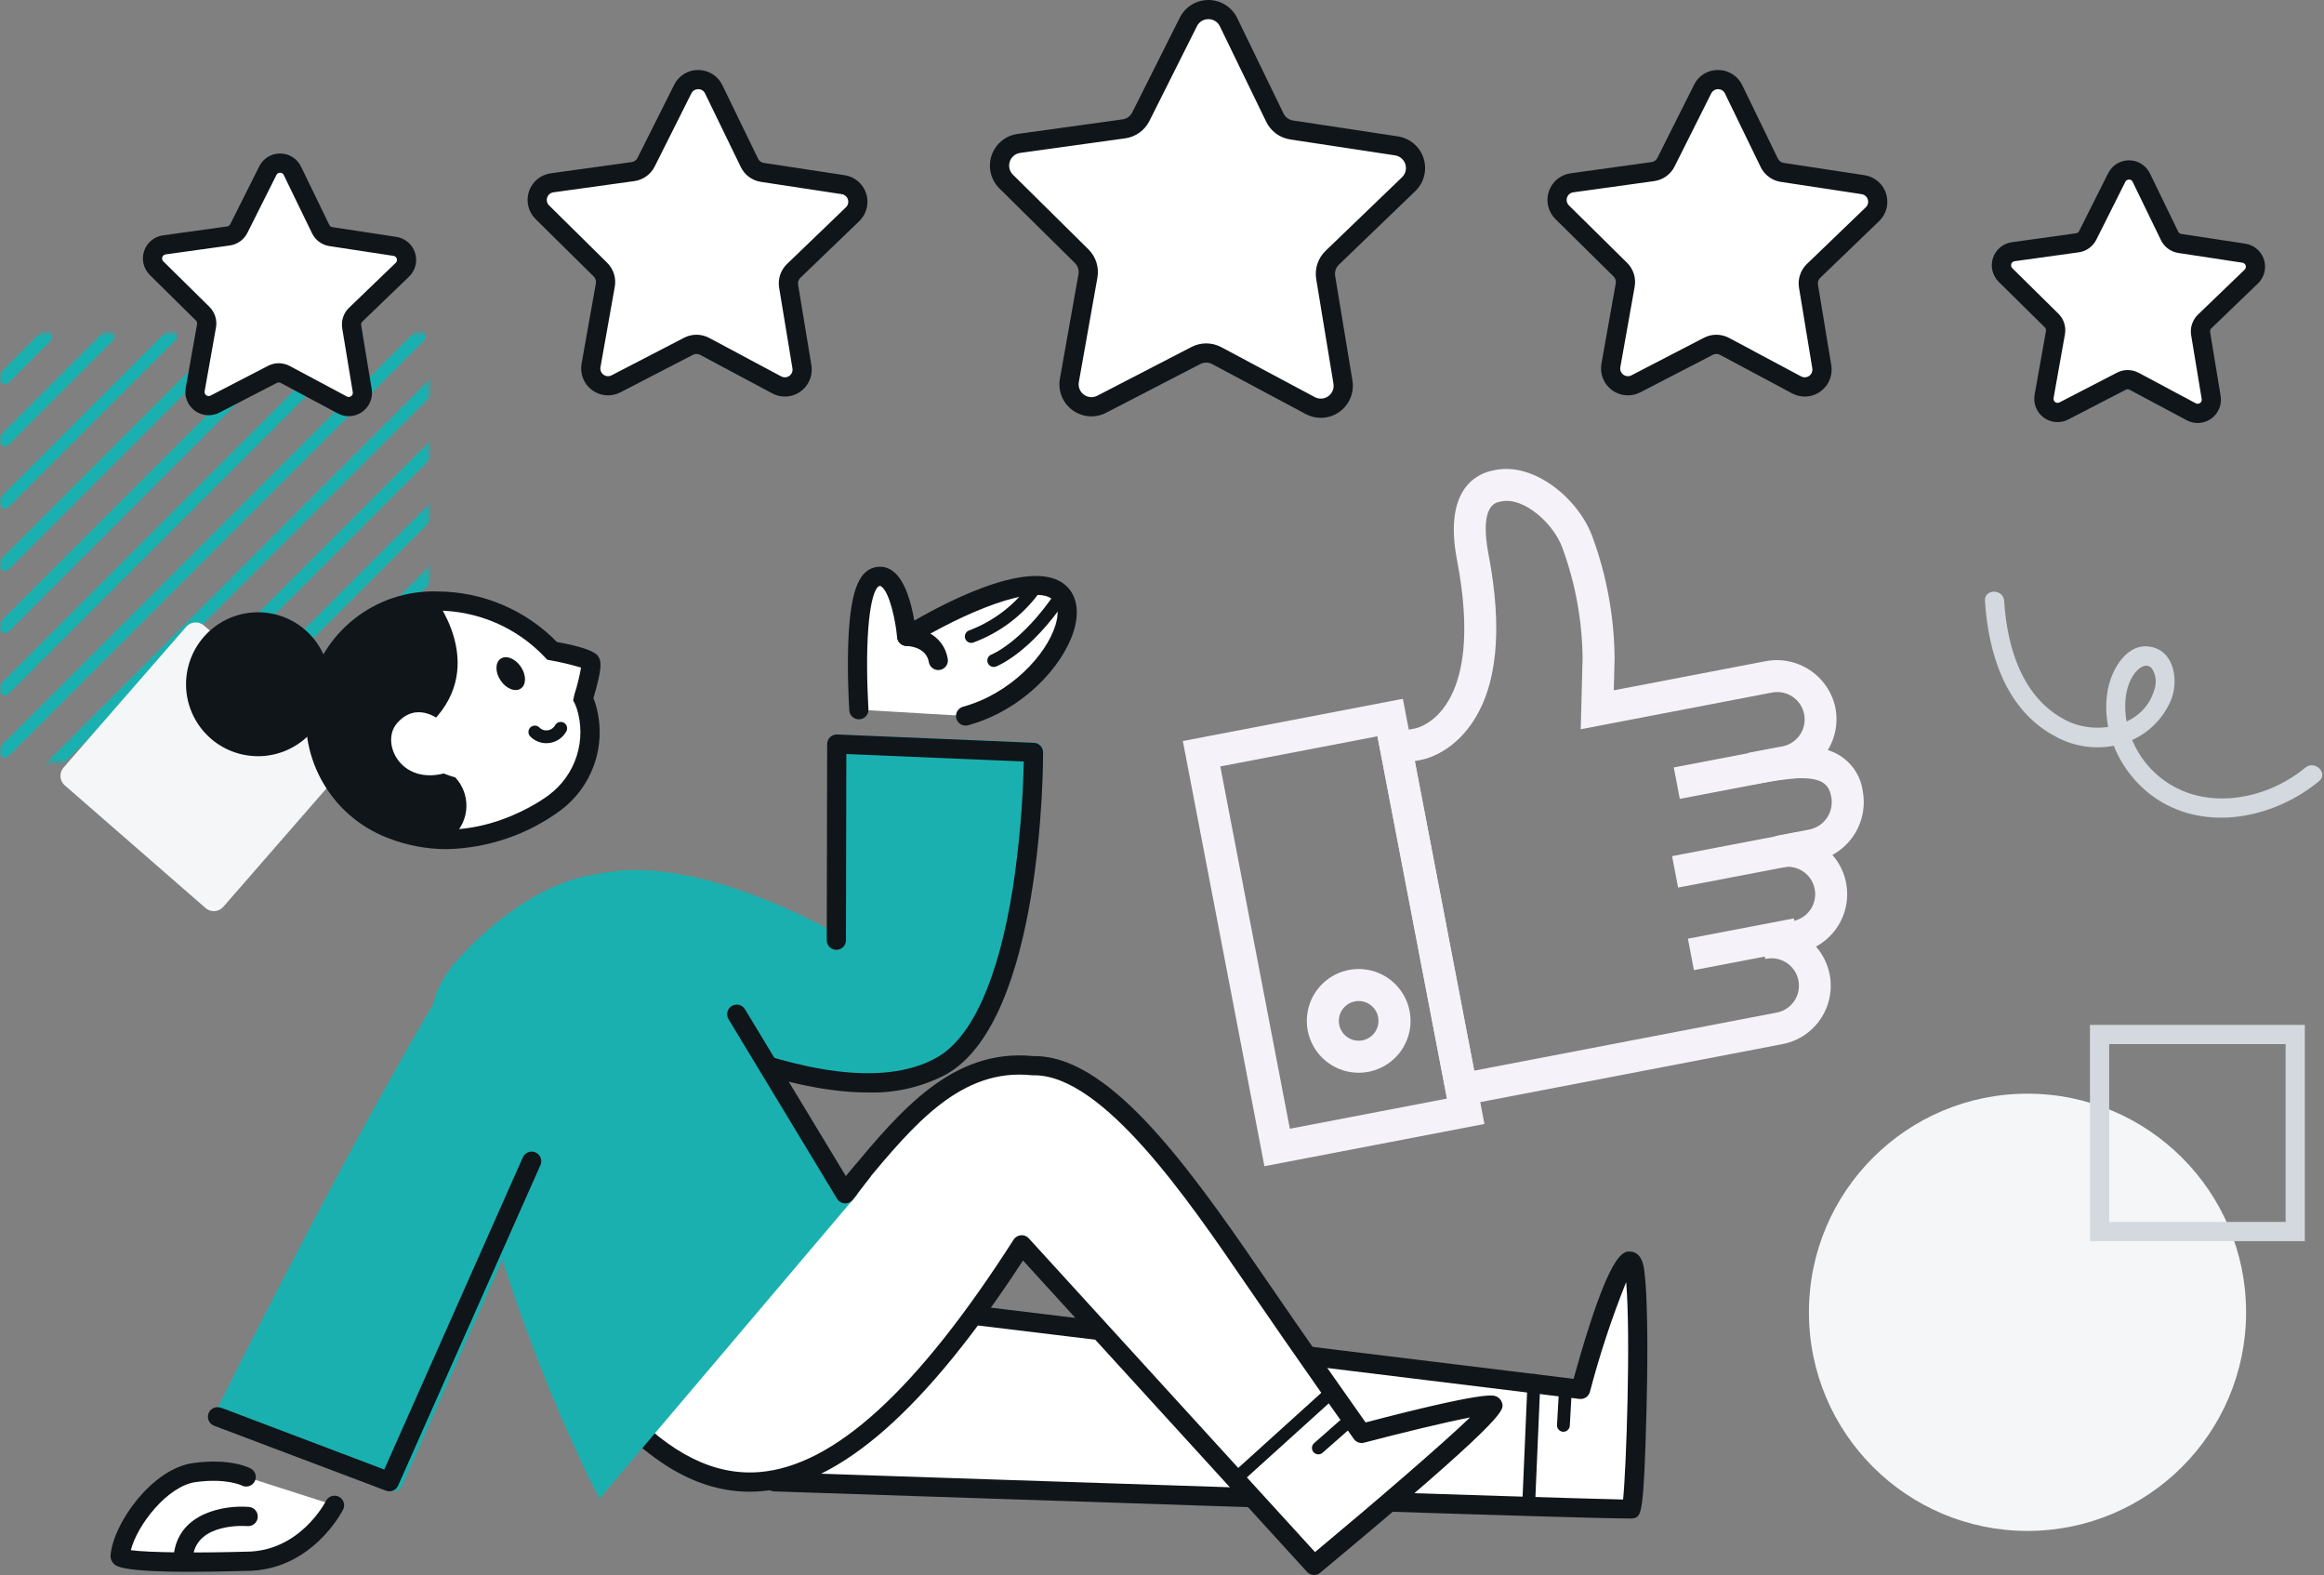
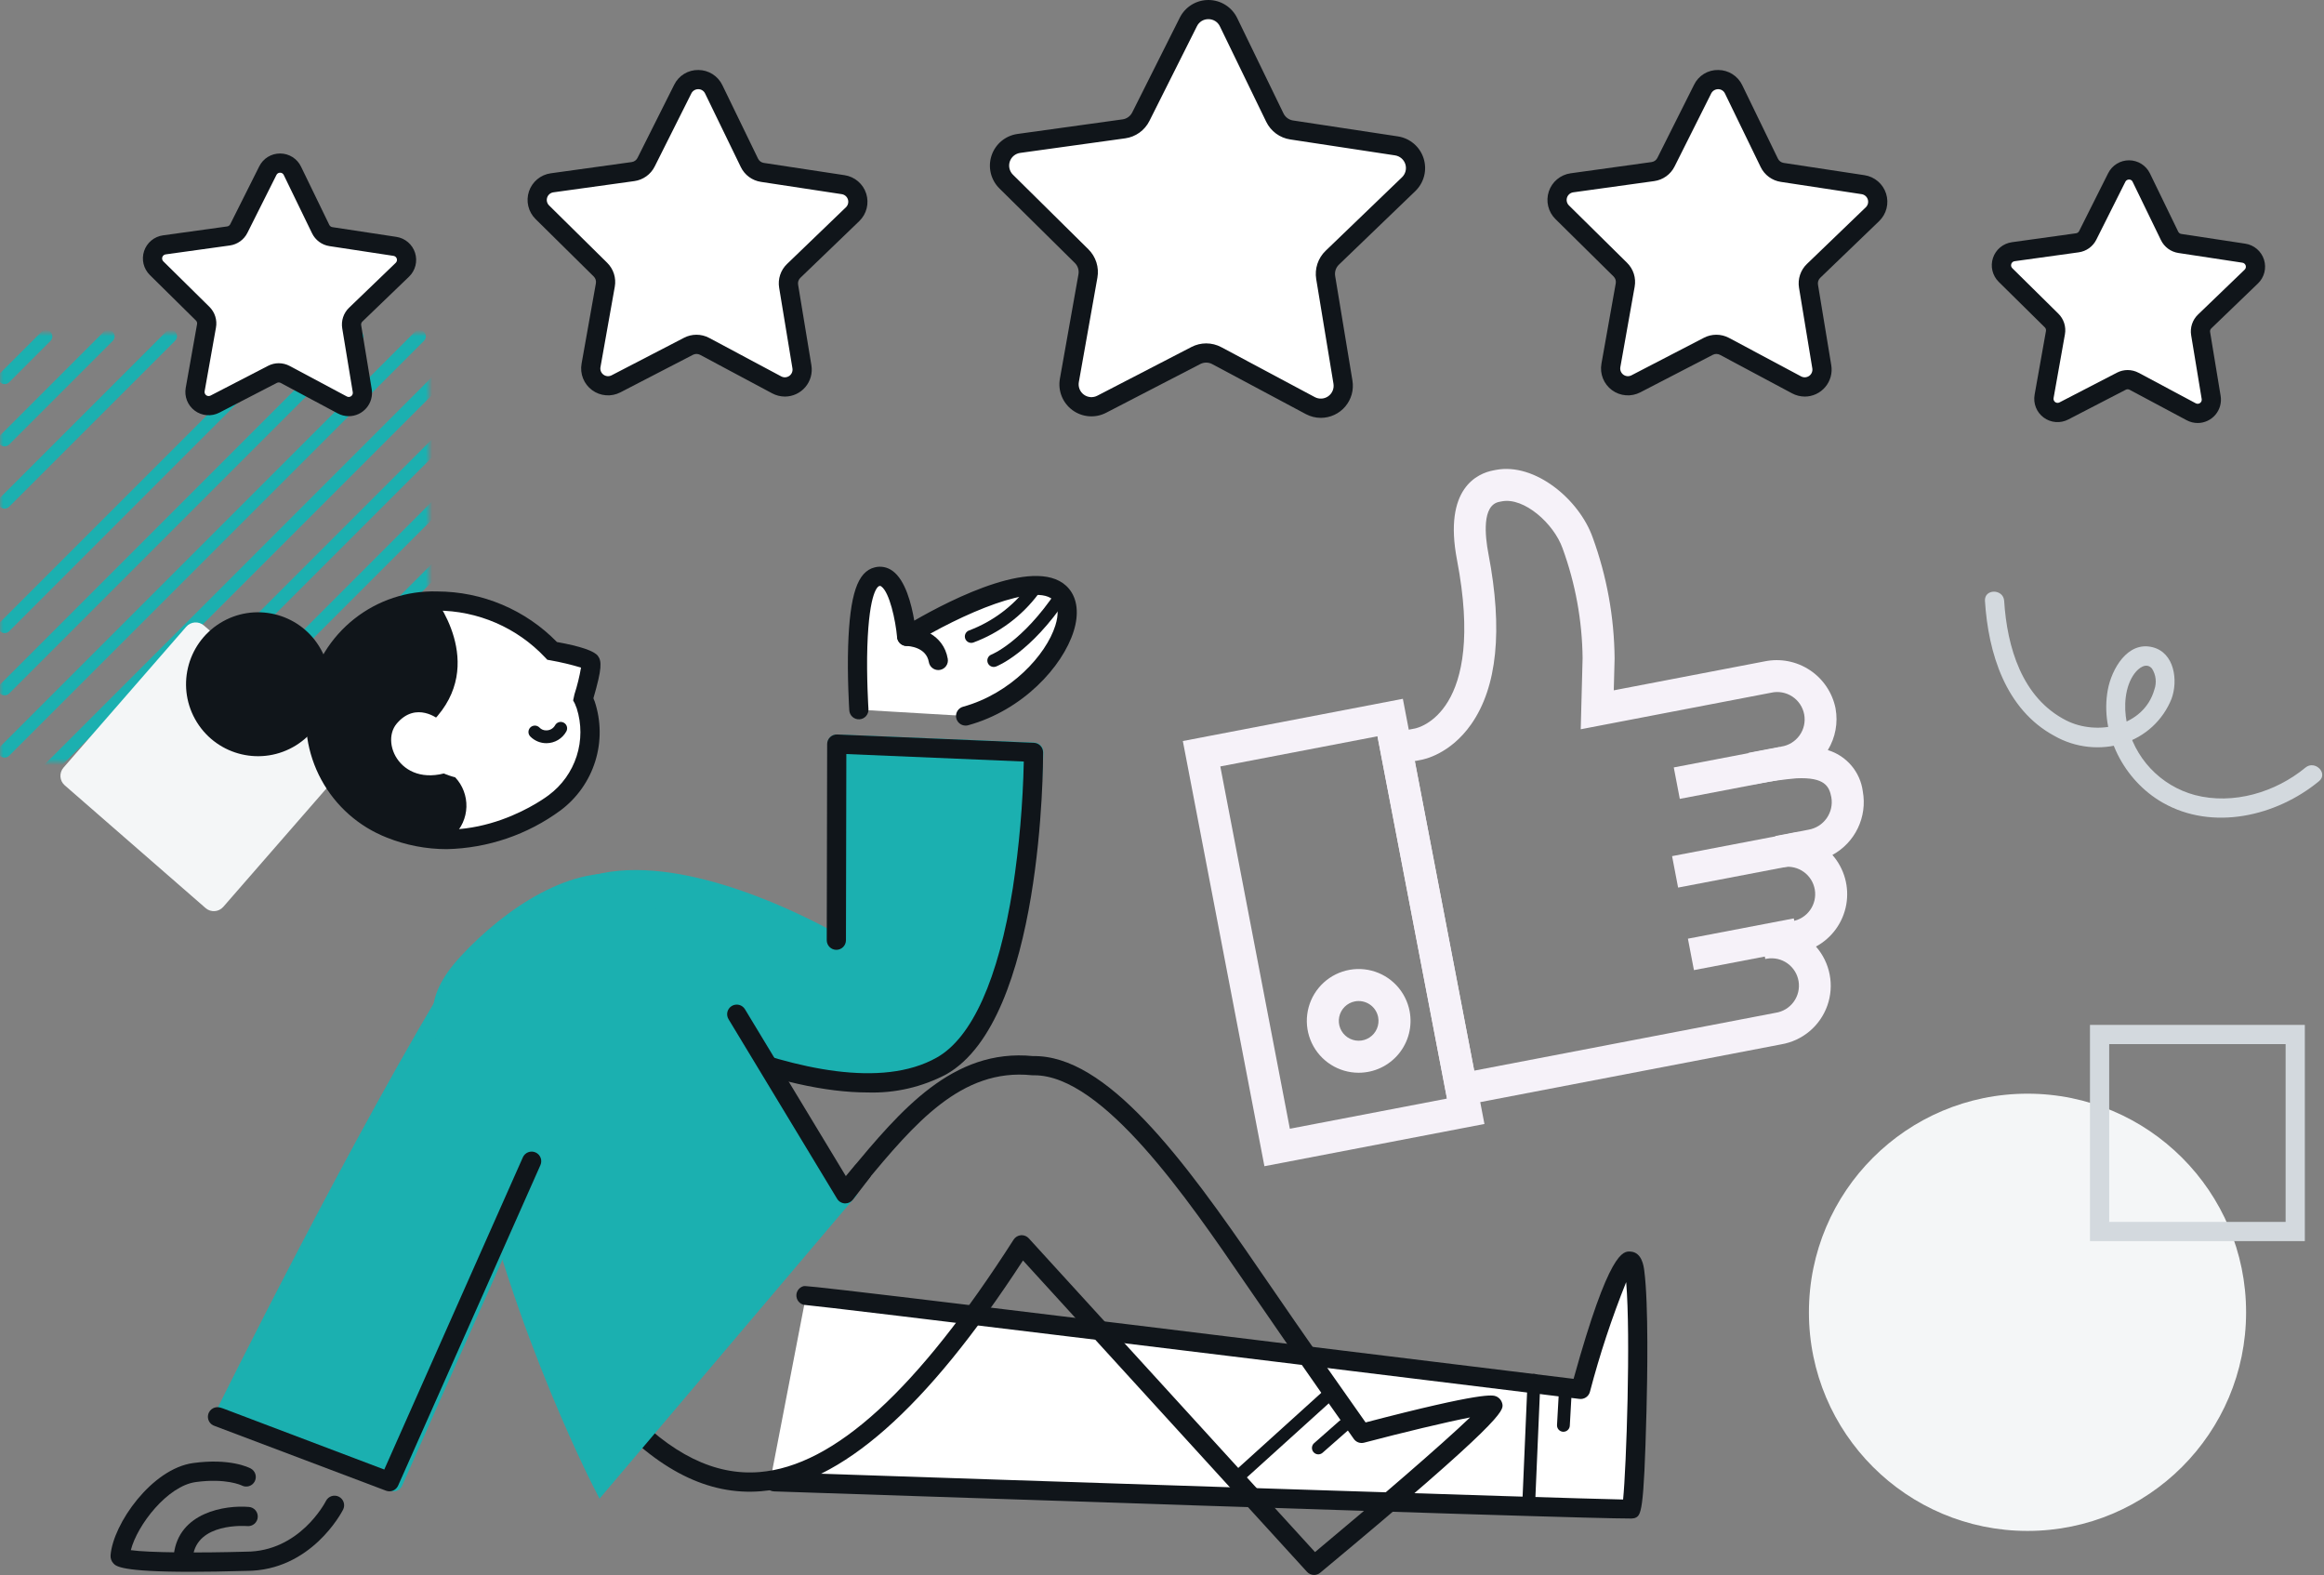
<svg xmlns="http://www.w3.org/2000/svg" width="363" height="246" viewBox="0 0 363 246" fill="none">
  <rect x="0" y="0" width="363" height="246" fill="#808080" stroke="none" />
  <mask id="mask0" mask-type="alpha" maskUnits="userSpaceOnUse" x="0" y="51" width="67" height="68">
    <rect y="51.995" width="67" height="67" fill="#C4C4C4" />
  </mask>
  <g mask="url(#mask0)">
    <path d="M0.727 234.982C0.529 234.981 0.336 234.923 0.171 234.813C0.007 234.703 -0.121 234.547 -0.197 234.364C-0.273 234.182 -0.292 233.98 -0.254 233.786C-0.215 233.593 -0.12 233.414 0.02 233.275L181.48 51.813C181.668 51.631 181.921 51.531 182.183 51.533C182.445 51.535 182.696 51.64 182.882 51.826C183.067 52.011 183.172 52.262 183.175 52.524C183.177 52.786 183.076 53.039 182.894 53.227L1.434 234.689C1.246 234.876 0.992 234.981 0.727 234.982Z" fill="#1BB0B0" />
    <path d="M0.727 225.26C0.529 225.259 0.336 225.201 0.171 225.091C0.007 224.981 -0.121 224.825 -0.197 224.642C-0.273 224.46 -0.292 224.258 -0.254 224.064C-0.215 223.871 -0.12 223.692 0.02 223.553L171.758 51.813C171.945 51.626 172.2 51.52 172.465 51.52C172.73 51.52 172.985 51.626 173.172 51.813C173.36 52.001 173.465 52.255 173.466 52.52C173.466 52.785 173.36 53.04 173.173 53.227L1.434 224.967C1.246 225.154 0.992 225.259 0.727 225.26Z" fill="#1BB0B0" />
    <path d="M0.727 215.543C0.529 215.542 0.336 215.484 0.171 215.374C0.007 215.264 -0.121 215.108 -0.197 214.925C-0.273 214.742 -0.292 214.541 -0.254 214.348C-0.215 214.154 -0.12 213.975 0.02 213.836L162.036 51.815C162.128 51.719 162.238 51.643 162.36 51.59C162.482 51.538 162.614 51.51 162.746 51.509C162.879 51.508 163.011 51.533 163.134 51.584C163.257 51.634 163.368 51.708 163.462 51.802C163.556 51.896 163.63 52.008 163.681 52.131C163.731 52.254 163.756 52.385 163.755 52.518C163.754 52.651 163.726 52.782 163.674 52.904C163.622 53.026 163.545 53.136 163.45 53.228L1.434 215.243C1.342 215.337 1.232 215.412 1.11 215.463C0.989 215.515 0.859 215.542 0.727 215.543Z" fill="#1BB0B0" />
    <path d="M0.726 205.817C0.528 205.816 0.335 205.758 0.17 205.648C0.006 205.538 -0.122 205.382 -0.198 205.199C-0.273 205.016 -0.293 204.815 -0.255 204.622C-0.216 204.428 -0.121 204.249 0.019 204.11L152.319 51.809C152.411 51.714 152.521 51.638 152.643 51.585C152.765 51.533 152.897 51.505 153.029 51.504C153.162 51.503 153.294 51.528 153.417 51.579C153.54 51.629 153.651 51.703 153.745 51.797C153.839 51.891 153.913 52.003 153.964 52.126C154.014 52.248 154.039 52.38 154.038 52.513C154.037 52.646 154.009 52.777 153.957 52.899C153.905 53.021 153.828 53.131 153.733 53.224L1.433 205.519C1.34 205.612 1.23 205.687 1.109 205.738C0.988 205.789 0.858 205.816 0.726 205.817Z" fill="#1BB0B0" />
    <path d="M0.727 196.093C0.529 196.092 0.336 196.034 0.171 195.924C0.007 195.814 -0.121 195.658 -0.197 195.475C-0.273 195.292 -0.292 195.091 -0.254 194.898C-0.215 194.704 -0.12 194.525 0.02 194.386L142.593 51.813C142.781 51.631 143.034 51.531 143.296 51.533C143.558 51.535 143.809 51.64 143.995 51.826C144.18 52.011 144.285 52.262 144.287 52.524C144.29 52.786 144.189 53.039 144.007 53.227L1.434 195.8C1.246 195.987 0.992 196.092 0.727 196.093Z" fill="#1BB0B0" />
-     <path d="M0.726 186.372C0.528 186.371 0.335 186.313 0.17 186.203C0.006 186.093 -0.122 185.937 -0.198 185.754C-0.273 185.572 -0.293 185.37 -0.255 185.176C-0.216 184.983 -0.121 184.804 0.019 184.665L132.87 51.813C133.058 51.631 133.311 51.531 133.573 51.533C133.835 51.535 134.086 51.64 134.272 51.826C134.457 52.011 134.562 52.262 134.565 52.524C134.567 52.786 134.466 53.039 134.284 53.227L1.433 186.079C1.34 186.172 1.23 186.246 1.109 186.296C0.987 186.346 0.857 186.372 0.726 186.372Z" fill="#1BB0B0" />
    <path d="M0.726 176.651C0.528 176.651 0.334 176.592 0.17 176.482C0.005 176.372 -0.123 176.216 -0.199 176.033C-0.275 175.85 -0.294 175.649 -0.256 175.455C-0.217 175.261 -0.121 175.082 0.019 174.943L123.149 51.815C123.241 51.719 123.352 51.643 123.474 51.59C123.596 51.538 123.727 51.51 123.86 51.509C123.992 51.508 124.124 51.533 124.247 51.584C124.37 51.634 124.481 51.708 124.575 51.802C124.669 51.896 124.743 52.008 124.794 52.131C124.844 52.254 124.869 52.385 124.868 52.518C124.867 52.651 124.839 52.782 124.787 52.904C124.735 53.026 124.658 53.136 124.563 53.228L1.433 176.358C1.245 176.545 0.991 176.65 0.726 176.651Z" fill="#1BB0B0" />
    <path d="M0.726 166.928C0.528 166.927 0.335 166.869 0.17 166.759C0.006 166.649 -0.122 166.493 -0.198 166.31C-0.273 166.127 -0.293 165.926 -0.255 165.732C-0.216 165.539 -0.121 165.36 0.019 165.221L113.426 51.813C113.614 51.631 113.867 51.531 114.129 51.533C114.391 51.535 114.642 51.64 114.828 51.826C115.013 52.011 115.118 52.262 115.121 52.524C115.123 52.786 115.022 53.039 114.84 53.227L1.433 166.635C1.245 166.822 0.991 166.927 0.726 166.928Z" fill="#1BB0B0" />
    <path d="M0.726 157.206C0.528 157.205 0.335 157.147 0.17 157.037C0.006 156.927 -0.122 156.771 -0.198 156.588C-0.273 156.405 -0.293 156.204 -0.255 156.01C-0.216 155.817 -0.121 155.638 0.019 155.499L103.704 51.813C103.892 51.631 104.145 51.531 104.407 51.533C104.669 51.535 104.92 51.64 105.106 51.826C105.291 52.011 105.396 52.262 105.399 52.524C105.401 52.786 105.3 53.039 105.118 53.227L1.433 156.913C1.245 157.1 0.991 157.205 0.726 157.206Z" fill="#1BB0B0" />
    <path d="M0.726 147.484C0.528 147.484 0.334 147.425 0.17 147.315C0.005 147.205 -0.123 147.049 -0.199 146.866C-0.275 146.683 -0.294 146.482 -0.256 146.288C-0.217 146.094 -0.121 145.915 0.019 145.776L93.982 51.813C94.074 51.718 94.184 51.642 94.306 51.589C94.428 51.537 94.56 51.509 94.692 51.508C94.825 51.507 94.957 51.532 95.08 51.583C95.203 51.633 95.314 51.707 95.408 51.801C95.502 51.895 95.576 52.007 95.627 52.13C95.677 52.252 95.702 52.384 95.701 52.517C95.7 52.65 95.672 52.781 95.62 52.903C95.568 53.025 95.491 53.135 95.396 53.227L1.433 147.191C1.245 147.378 0.991 147.483 0.726 147.484Z" fill="#1BB0B0" />
    <path d="M0.726 137.762C0.528 137.761 0.335 137.703 0.17 137.593C0.006 137.483 -0.122 137.327 -0.198 137.144C-0.273 136.961 -0.293 136.76 -0.255 136.566C-0.216 136.373 -0.121 136.194 0.019 136.055L84.26 51.813C84.352 51.718 84.462 51.642 84.584 51.589C84.707 51.537 84.838 51.509 84.971 51.508C85.103 51.507 85.235 51.532 85.358 51.583C85.481 51.633 85.592 51.707 85.686 51.801C85.78 51.895 85.854 52.007 85.905 52.13C85.955 52.252 85.98 52.384 85.979 52.517C85.978 52.65 85.95 52.781 85.898 52.903C85.846 53.025 85.769 53.135 85.674 53.227L1.433 137.469C1.245 137.656 0.991 137.761 0.726 137.762Z" fill="#1BB0B0" />
    <path d="M0.727 128.043C0.529 128.042 0.336 127.984 0.171 127.874C0.007 127.764 -0.121 127.608 -0.197 127.425C-0.273 127.242 -0.292 127.041 -0.254 126.847C-0.215 126.654 -0.12 126.475 0.02 126.336L74.539 51.812C74.727 51.63 74.98 51.53 75.242 51.532C75.504 51.534 75.755 51.639 75.941 51.825C76.126 52.01 76.231 52.261 76.234 52.523C76.236 52.785 76.135 53.038 75.953 53.227L1.434 127.743C1.342 127.837 1.232 127.912 1.11 127.963C0.989 128.015 0.859 128.042 0.727 128.043Z" fill="#1BB0B0" />
    <path d="M0.726 118.317C0.528 118.316 0.335 118.258 0.17 118.148C0.006 118.038 -0.122 117.882 -0.198 117.699C-0.273 117.516 -0.293 117.315 -0.255 117.122C-0.216 116.928 -0.121 116.749 0.019 116.61L64.819 51.809C65.007 51.627 65.26 51.527 65.522 51.529C65.784 51.531 66.035 51.636 66.221 51.822C66.406 52.007 66.511 52.258 66.513 52.52C66.516 52.782 66.415 53.035 66.233 53.224L1.433 118.024C1.245 118.211 0.991 118.316 0.726 118.317Z" fill="#1BB0B0" />
    <path d="M0.727 108.595C0.529 108.594 0.336 108.536 0.171 108.426C0.007 108.316 -0.121 108.16 -0.197 107.977C-0.273 107.794 -0.292 107.593 -0.254 107.399C-0.215 107.206 -0.12 107.027 0.02 106.888L55.095 51.812C55.283 51.63 55.536 51.53 55.798 51.532C56.06 51.534 56.311 51.639 56.497 51.825C56.682 52.01 56.787 52.261 56.789 52.523C56.792 52.785 56.691 53.038 56.509 53.227L1.434 108.302C1.246 108.489 0.992 108.594 0.727 108.595Z" fill="#1BB0B0" />
    <path d="M0.727 98.873C0.529 98.873 0.336 98.814 0.171 98.704C0.007 98.594 -0.121 98.438 -0.197 98.255C-0.273 98.073 -0.292 97.871 -0.254 97.677C-0.215 97.484 -0.12 97.305 0.02 97.165L45.37 51.812C45.558 51.63 45.811 51.53 46.073 51.532C46.335 51.534 46.586 51.639 46.772 51.825C46.957 52.01 47.062 52.261 47.065 52.523C47.067 52.785 46.966 53.038 46.784 53.227L1.434 98.579C1.246 98.767 0.992 98.873 0.727 98.873Z" fill="#1BB0B0" />
-     <path d="M0.726 89.151C0.528 89.151 0.335 89.093 0.17 88.983C0.006 88.873 -0.122 88.717 -0.198 88.534C-0.273 88.352 -0.293 88.15 -0.255 87.957C-0.216 87.763 -0.121 87.584 0.019 87.445L35.65 51.813C35.838 51.631 36.091 51.531 36.353 51.533C36.615 51.535 36.866 51.64 37.052 51.826C37.237 52.011 37.342 52.262 37.344 52.524C37.347 52.786 37.246 53.039 37.064 53.227L1.433 88.859C1.245 89.046 0.991 89.151 0.726 89.151Z" fill="#1BB0B0" />
    <path d="M0.727 79.428C0.529 79.428 0.336 79.37 0.171 79.26C0.007 79.15 -0.121 78.994 -0.197 78.811C-0.273 78.629 -0.292 78.427 -0.254 78.234C-0.215 78.04 -0.12 77.861 0.02 77.722L25.929 51.812C26.021 51.717 26.131 51.641 26.253 51.588C26.375 51.536 26.507 51.508 26.639 51.507C26.772 51.506 26.904 51.531 27.027 51.582C27.15 51.632 27.261 51.706 27.355 51.8C27.449 51.894 27.523 52.006 27.574 52.129C27.624 52.252 27.649 52.383 27.648 52.516C27.647 52.649 27.619 52.78 27.567 52.902C27.515 53.024 27.438 53.134 27.343 53.227L1.434 79.135C1.246 79.323 0.992 79.428 0.727 79.428Z" fill="#1BB0B0" />
    <path d="M0.726 69.709C0.528 69.709 0.335 69.65 0.17 69.54C0.006 69.43 -0.122 69.274 -0.198 69.091C-0.273 68.909 -0.293 68.707 -0.255 68.513C-0.216 68.32 -0.121 68.141 0.019 68.001L16.206 51.815C16.394 51.632 16.647 51.532 16.909 51.534C17.171 51.536 17.422 51.641 17.608 51.827C17.793 52.012 17.898 52.263 17.901 52.525C17.903 52.787 17.802 53.04 17.62 53.228L1.433 69.415C1.245 69.603 0.991 69.709 0.726 69.709Z" fill="#1BB0B0" />
    <path d="M0.726 59.986C0.528 59.986 0.335 59.928 0.17 59.818C0.006 59.708 -0.122 59.552 -0.198 59.369C-0.273 59.187 -0.293 58.985 -0.255 58.791C-0.216 58.597 -0.121 58.419 0.019 58.279L6.484 51.815C6.672 51.632 6.925 51.532 7.187 51.534C7.449 51.536 7.7 51.641 7.886 51.827C8.071 52.012 8.176 52.263 8.179 52.525C8.181 52.787 8.08 53.04 7.898 53.228L1.433 59.694C1.245 59.881 0.991 59.986 0.726 59.986Z" fill="#1BB0B0" />
    <path d="M10.448 234.982C10.25 234.981 10.057 234.923 9.893 234.813C9.728 234.703 9.6 234.547 9.524 234.364C9.449 234.182 9.429 233.98 9.467 233.786C9.506 233.593 9.601 233.414 9.741 233.275L181.48 61.535C181.669 61.353 181.921 61.253 182.183 61.255C182.446 61.257 182.696 61.362 182.882 61.548C183.067 61.733 183.172 61.984 183.175 62.246C183.177 62.508 183.076 62.761 182.894 62.95L11.155 234.689C10.967 234.876 10.713 234.981 10.448 234.982Z" fill="#1BB0B0" />
    <path d="M20.17 234.983C19.972 234.982 19.779 234.924 19.614 234.814C19.45 234.704 19.322 234.548 19.246 234.365C19.17 234.182 19.151 233.981 19.189 233.788C19.228 233.594 19.323 233.415 19.463 233.276L181.48 71.257C181.668 71.075 181.921 70.975 182.183 70.977C182.445 70.979 182.696 71.084 182.882 71.27C183.067 71.455 183.172 71.706 183.174 71.968C183.177 72.23 183.076 72.483 182.894 72.671L20.878 234.69C20.785 234.783 20.674 234.856 20.553 234.907C20.431 234.957 20.301 234.983 20.17 234.983Z" fill="#1BB0B0" />
    <path d="M29.893 234.983C29.695 234.982 29.502 234.924 29.337 234.814C29.173 234.704 29.045 234.548 28.969 234.365C28.893 234.182 28.874 233.981 28.912 233.787C28.951 233.594 29.046 233.415 29.186 233.276L181.486 80.981C181.674 80.798 181.927 80.698 182.189 80.7C182.451 80.702 182.702 80.807 182.888 80.993C183.073 81.178 183.178 81.429 183.181 81.691C183.183 81.953 183.082 82.206 182.9 82.394L30.6 234.69C30.412 234.877 30.158 234.982 29.893 234.983Z" fill="#1BB0B0" />
    <path d="M39.615 234.983C39.417 234.982 39.224 234.924 39.06 234.814C38.895 234.704 38.767 234.548 38.691 234.365C38.616 234.182 38.596 233.981 38.634 233.788C38.673 233.594 38.768 233.415 38.908 233.276L181.481 90.701C181.67 90.519 181.922 90.419 182.184 90.421C182.447 90.423 182.697 90.528 182.883 90.714C183.068 90.899 183.173 91.15 183.176 91.412C183.178 91.674 183.077 91.927 182.895 92.115L40.322 234.69C40.135 234.877 39.88 234.982 39.615 234.983Z" fill="#1BB0B0" />
    <path d="M49.337 234.982C49.139 234.981 48.946 234.923 48.781 234.813C48.617 234.703 48.489 234.547 48.413 234.364C48.337 234.181 48.318 233.98 48.356 233.786C48.395 233.593 48.49 233.414 48.63 233.275L181.481 100.424C181.573 100.328 181.683 100.252 181.805 100.199C181.927 100.147 182.059 100.119 182.191 100.118C182.324 100.117 182.456 100.142 182.579 100.193C182.702 100.243 182.813 100.317 182.907 100.411C183.001 100.505 183.075 100.617 183.126 100.74C183.176 100.862 183.201 100.994 183.2 101.127C183.199 101.26 183.171 101.391 183.119 101.513C183.066 101.635 182.99 101.745 182.895 101.838L50.044 234.689C49.856 234.876 49.602 234.981 49.337 234.982Z" fill="#1BB0B0" />
    <path d="M59.059 234.983C58.861 234.982 58.668 234.924 58.503 234.814C58.339 234.704 58.211 234.548 58.135 234.365C58.059 234.182 58.04 233.981 58.078 233.787C58.117 233.594 58.212 233.415 58.352 233.276L181.481 110.143C181.669 109.96 181.922 109.86 182.184 109.862C182.446 109.864 182.697 109.969 182.883 110.155C183.068 110.34 183.173 110.591 183.176 110.853C183.178 111.115 183.077 111.368 182.895 111.557L59.77 234.69C59.677 234.783 59.566 234.857 59.444 234.907C59.322 234.957 59.191 234.983 59.059 234.983Z" fill="#1BB0B0" />
  </g>
  <path d="M29.09 97.877L9.92 119.877C9.209 120.694 9.294 121.932 10.11 122.644L32.11 141.813C32.926 142.525 34.165 142.44 34.877 141.623L54.046 119.624C54.758 118.807 54.672 117.568 53.856 116.857L31.857 97.687C31.04 96.976 29.801 97.061 29.09 97.877Z" fill="#F4F6F7" />
  <path d="M197.497 182.128L184.755 115.728L219.121 109.133L231.863 175.533L197.497 182.128ZM190.608 119.695L201.47 176.276L226.015 171.566L215.158 114.985L190.608 119.695Z" fill="#F6F2F9" />
  <path d="M212.22 167.532C210.683 167.532 209.178 167.094 207.881 166.271C206.583 165.448 205.547 164.273 204.892 162.882C204.237 161.492 203.992 159.944 204.184 158.419C204.376 156.895 204.997 155.456 205.976 154.272C206.955 153.087 208.251 152.205 209.712 151.73C211.173 151.254 212.74 151.203 214.228 151.584C215.717 151.965 217.067 152.762 218.12 153.881C219.173 155.001 219.886 156.396 220.175 157.906C220.4 159.077 220.363 160.284 220.067 161.44C219.771 162.595 219.223 163.671 218.463 164.591C217.703 165.51 216.75 166.251 215.67 166.759C214.591 167.267 213.413 167.531 212.22 167.531V167.532ZM212.22 156.332C212.024 156.332 211.829 156.35 211.636 156.387C211.034 156.502 210.479 156.793 210.042 157.223C209.605 157.654 209.306 158.204 209.182 158.804C209.058 159.405 209.115 160.029 209.345 160.597C209.576 161.165 209.97 161.653 210.477 161.997C210.985 162.341 211.583 162.527 212.196 162.531C212.81 162.536 213.41 162.358 213.922 162.021C214.435 161.683 214.835 161.202 215.074 160.637C215.312 160.072 215.378 159.449 215.262 158.847C215.126 158.14 214.748 157.503 214.193 157.045C213.639 156.587 212.942 156.336 212.223 156.335L212.22 156.332Z" fill="#F6F2F9" />
  <path d="M277.987 116.681L261.437 119.85L262.377 124.76L278.927 121.591L277.987 116.681Z" fill="#F6F2F9" />
  <path d="M280.626 129.978L261.173 133.703L262.113 138.613L281.566 134.888L280.626 129.978Z" fill="#F6F2F9" />
  <path d="M280.184 143.427L263.646 146.594L264.586 151.504L281.124 148.337L280.184 143.427Z" fill="#F6F2F9" />
  <path d="M226.297 173.059L215.136 114.895L221.007 113.769C221.499 113.669 232.158 111.311 227.579 87.448C225.424 76.221 230.819 73.929 233.238 73.465L233.648 73.386C239.748 72.218 246.665 77.986 248.772 83.938C250.978 89.99 252.135 96.373 252.195 102.815L252.065 107.809L275.665 103.28C278.095 102.789 280.62 103.282 282.688 104.651C284.755 106.019 286.196 108.151 286.695 110.58L286.707 110.643C287.114 112.884 286.685 115.197 285.5 117.143C286.936 117.577 288.215 118.418 289.184 119.563C290.154 120.708 290.772 122.109 290.964 123.597C291.316 125.54 291.046 127.544 290.194 129.325C289.341 131.106 287.948 132.573 286.214 133.517C287.135 134.566 287.808 135.81 288.183 137.156C288.557 138.502 288.624 139.914 288.377 141.289C288.13 142.664 287.577 143.966 286.758 145.097C285.938 146.229 284.875 147.161 283.646 147.825C284.736 149.065 285.475 150.573 285.787 152.195C286.1 153.816 285.974 155.491 285.422 157.048C284.87 158.604 283.913 159.985 282.65 161.048C281.386 162.111 279.862 162.817 278.234 163.094L226.297 173.059ZM220.988 118.859L230.265 167.203L277.344 158.168C277.903 158.084 278.44 157.889 278.924 157.597C279.408 157.304 279.829 156.918 280.162 156.462C280.496 156.005 280.736 155.487 280.869 154.937C281.001 154.388 281.023 153.817 280.934 153.259C280.844 152.7 280.645 152.165 280.348 151.684C280.05 151.203 279.661 150.786 279.201 150.456C278.741 150.127 278.221 149.892 277.67 149.765C277.119 149.638 276.548 149.621 275.991 149.716L275.732 149.766L274.732 144.866C274.856 144.839 274.98 144.816 275.104 144.794L279.912 143.872C280.471 143.783 281.008 143.585 281.49 143.288C281.972 142.99 282.391 142.6 282.721 142.14C283.052 141.68 283.287 141.159 283.415 140.607C283.542 140.055 283.559 139.483 283.464 138.925C283.274 137.81 282.651 136.817 281.731 136.16C280.811 135.503 279.669 135.237 278.554 135.42L278.299 135.469L277.299 130.569C277.421 130.543 277.542 130.52 277.665 130.499L282.481 129.575C283.049 129.477 283.592 129.269 284.08 128.961C284.567 128.653 284.988 128.251 285.32 127.78C285.651 127.308 285.886 126.775 286.01 126.213C286.135 125.65 286.147 125.068 286.046 124.501C285.726 122.844 285.067 121.34 280.577 121.553C278.677 121.716 276.696 121.985 274.738 122.353L274.038 122.487L273.082 117.58C273.326 117.532 273.57 117.48 273.815 117.439L278.221 116.594C278.791 116.51 279.339 116.311 279.831 116.01C280.323 115.709 280.749 115.312 281.084 114.843C281.419 114.373 281.656 113.841 281.78 113.278C281.904 112.714 281.913 112.132 281.806 111.565C281.7 110.998 281.48 110.459 281.16 109.979C280.84 109.499 280.426 109.089 279.943 108.773C279.461 108.457 278.92 108.242 278.352 108.14C277.784 108.039 277.202 108.053 276.64 108.182L246.904 113.889L247.196 102.772C247.132 96.92 246.074 91.123 244.066 85.626C242.695 81.757 238.053 77.632 234.589 78.294L234.179 78.374C231.452 78.897 231.95 83.692 232.489 86.504C234.764 98.358 233.858 107.304 229.796 113.104C226.489 117.825 222.337 118.612 221.874 118.687L220.988 118.859Z" fill="#F6F2F9" />
  <path d="M316.689 239.085C335.545 239.085 350.831 223.799 350.831 204.943C350.831 186.086 335.545 170.801 316.689 170.801C297.833 170.801 282.547 186.086 282.547 204.943C282.547 223.799 297.833 239.085 316.689 239.085Z" fill="#F4F6F7" />
  <path d="M310.043 93.843C310.559 101.973 313.231 110.785 320.88 114.921C322.501 115.844 324.296 116.425 326.151 116.627C328.007 116.829 329.884 116.648 331.667 116.095C333.355 115.566 334.905 114.669 336.204 113.468C337.503 112.266 338.519 110.791 339.178 109.15C340.236 106.314 339.669 101.937 336.22 101.075C332.298 100.095 329.829 104.511 329.235 107.71C327.953 114.624 331.76 121.894 337.788 125.341C345.611 129.814 355.572 127.481 362.223 121.996C363.714 120.767 361.581 118.655 360.102 119.875C355.409 123.746 348.82 125.724 342.836 124.165C340.183 123.452 337.782 122.013 335.901 120.011C334.021 118.008 332.737 115.521 332.193 112.829C331.703 110.39 331.863 107.248 333.404 105.176C334.017 104.353 335.23 103.376 336.125 104.402C336.437 104.887 336.633 105.437 336.698 106.01C336.763 106.583 336.695 107.164 336.5 107.707C334.855 113.49 327.553 114.956 322.729 112.507C315.812 108.993 313.5 101.052 313.043 93.844C312.922 91.927 309.921 91.912 310.043 93.844V93.843Z" fill="#D3D9DE" />
  <path d="M360.005 193.826H326.447V160.059H360.005V193.826ZM329.447 190.826H357.005V163.059H329.447V190.826Z" fill="#D3D9DE" />
  <path d="M120.248 231.607C120.248 231.607 254.22 235.892 254.771 235.688C255.322 235.484 256.45 207.122 255.341 198.622C254.232 190.122 246.891 216.985 246.891 216.985L125.832 202.685" fill="white" />
  <path d="M244.2 223.599H244.143C244.012 223.591 243.883 223.558 243.765 223.501C243.647 223.444 243.541 223.365 243.453 223.267C243.365 223.169 243.298 223.055 243.255 222.931C243.211 222.807 243.192 222.676 243.2 222.545L243.482 217.517C243.5 217.253 243.62 217.006 243.817 216.83C244.014 216.654 244.273 216.562 244.537 216.575C244.668 216.582 244.796 216.615 244.915 216.672C245.033 216.729 245.139 216.809 245.226 216.907C245.314 217.005 245.381 217.119 245.424 217.243C245.468 217.367 245.486 217.498 245.479 217.63L245.197 222.657C245.182 222.911 245.071 223.15 244.885 223.325C244.7 223.5 244.455 223.598 244.2 223.599Z" fill="#10151A" />
  <path d="M239.77 235.098L237.77 235.013C237.77 235.013 238.546 216.776 238.608 215.513C238.615 215.381 238.647 215.252 238.703 215.134C238.76 215.015 238.839 214.908 238.936 214.82C239.034 214.732 239.148 214.664 239.272 214.62C239.395 214.575 239.527 214.556 239.658 214.563C239.789 214.569 239.918 214.601 240.037 214.658C240.156 214.714 240.262 214.793 240.35 214.891C240.439 214.988 240.507 215.102 240.551 215.226C240.595 215.35 240.615 215.481 240.608 215.613C240.546 216.874 239.77 235.098 239.77 235.098Z" fill="#10151A" />
  <path d="M254.344 237.143C250.577 237.143 230.79 236.604 120.903 232.912C120.505 232.898 120.129 232.728 119.857 232.437C119.585 232.146 119.44 231.759 119.453 231.362C119.466 230.964 119.637 230.587 119.928 230.316C120.218 230.044 120.605 229.898 121.003 229.912C163.703 231.346 242.893 233.967 253.522 234.179C254.027 229.171 254.722 208.705 254.002 200.23C251.756 205.821 249.864 211.548 248.337 217.377C248.242 217.724 248.025 218.026 247.726 218.226C247.427 218.427 247.066 218.513 246.708 218.47C206.038 213.477 128.734 204.022 125.889 203.812C125.526 203.811 125.175 203.679 124.902 203.44C124.629 203.201 124.452 202.87 124.403 202.51C124.355 202.15 124.439 201.785 124.64 201.482C124.841 201.18 125.145 200.96 125.495 200.865C125.882 200.765 126.239 200.659 245.788 215.335C251.37 195.225 253.532 195.379 254.698 195.46C256.457 195.581 256.736 197.721 256.827 198.424C257.518 203.718 257.302 215.487 257.177 220.301C256.756 236.552 256.356 236.701 255.288 237.092C254.978 237.156 254.659 237.173 254.344 237.143Z" fill="#10151A" />
-   <path d="M205.258 244.465L159.584 194.401C132.489 236.719 113.419 239.231 95.912 219.775L109.447 199.116C109.447 199.116 123.581 196.101 131.647 186.575C140.364 176.275 148.336 165.102 161.306 166.435C172.362 166.167 184.877 183.657 195.658 199.419C204.399 212.198 212.686 223.86 212.686 223.86C212.686 223.86 231.67 218.868 233.142 219.46C234.614 220.052 205.258 244.465 205.258 244.465Z" fill="white" />
  <path d="M205.258 245.965C205.049 245.965 204.843 245.921 204.652 245.837C204.461 245.753 204.29 245.63 204.15 245.476L159.788 196.85C144.655 220.079 131.26 231.874 118.873 232.887C110.609 233.559 102.736 229.602 94.797 220.778C94.575 220.531 94.441 220.219 94.416 219.889C94.391 219.559 94.475 219.23 94.657 218.953L108.192 198.294C108.408 197.963 108.746 197.731 109.133 197.649C109.269 197.619 122.873 194.615 130.498 185.606C131.256 184.711 132.009 183.811 132.757 182.906C140.635 173.458 148.792 163.685 161.357 164.93C172.8 164.73 184.688 180.73 196.887 198.568C204.187 209.236 211.241 219.233 213.3 222.142C231.807 217.308 233.177 217.86 233.7 218.071C233.949 218.18 234.169 218.348 234.338 218.562C234.507 218.776 234.621 219.027 234.671 219.296C234.825 220.296 235.037 221.653 206.215 245.614C205.947 245.839 205.608 245.963 205.258 245.965ZM159.584 192.901C159.792 192.901 159.998 192.944 160.189 193.028C160.38 193.112 160.551 193.235 160.692 193.39L205.4 242.39C215.038 234.355 225.216 225.59 229.62 221.361C225.747 222.118 219.125 223.711 213.063 225.305C212.768 225.381 212.458 225.366 212.172 225.263C211.886 225.159 211.639 224.97 211.463 224.723C211.38 224.606 203.069 212.905 194.42 200.26C185.601 187.368 172.303 167.927 161.557 167.927C161.485 167.927 161.414 167.927 161.343 167.927C161.279 167.929 161.216 167.926 161.153 167.919C150.116 166.785 142.801 175.547 135.065 184.824C134.31 185.724 133.554 186.636 132.792 187.536C125.365 196.312 113.262 199.721 110.376 200.436L97.81 219.617C104.81 227.103 111.623 230.461 118.633 229.893C130.312 228.938 143.295 217.062 158.325 193.593C158.449 193.399 158.616 193.236 158.813 193.117C159.01 192.998 159.231 192.926 159.461 192.907C159.499 192.902 159.542 192.901 159.584 192.901Z" fill="#10151A" />
  <path d="M205.922 227.128C205.719 227.127 205.521 227.066 205.354 226.95C205.187 226.834 205.059 226.671 204.987 226.481C204.915 226.291 204.903 226.084 204.952 225.886C205.001 225.689 205.109 225.512 205.261 225.378L209.187 221.922C209.285 221.829 209.4 221.758 209.526 221.711C209.651 221.664 209.785 221.643 209.92 221.649C210.054 221.655 210.185 221.689 210.306 221.747C210.427 221.805 210.536 221.887 210.624 221.987C210.713 222.088 210.781 222.206 210.823 222.333C210.865 222.461 210.881 222.595 210.871 222.729C210.86 222.863 210.822 222.993 210.76 223.112C210.697 223.231 210.612 223.336 210.508 223.422L206.582 226.878C206.4 227.038 206.165 227.127 205.922 227.128Z" fill="#10151A" />
  <path d="M192.75 232.194C192.548 232.193 192.351 232.132 192.184 232.018C192.018 231.904 191.89 231.742 191.817 231.553C191.745 231.365 191.731 231.159 191.778 230.962C191.824 230.766 191.929 230.588 192.079 230.453L207.1 216.868C207.297 216.69 207.556 216.597 207.821 216.61C208.086 216.623 208.335 216.741 208.512 216.938C208.69 217.135 208.783 217.394 208.77 217.659C208.757 217.924 208.639 218.173 208.442 218.351L193.421 231.936C193.237 232.102 192.998 232.194 192.75 232.194Z" fill="#10151A" />
  <path d="M134.154 110.831C134.154 110.831 133.826 105.638 133.979 100.951C134.179 94.713 134.964 90.566 136.979 90.064C140.703 89.141 141.615 99.379 141.615 99.379C141.615 99.379 161.178 87.317 165.82 92.909C169.286 97.082 162.07 108.721 150.826 111.816" fill="white" />
  <path d="M150.829 113.317C150.465 113.318 150.113 113.187 149.839 112.948C149.565 112.709 149.386 112.379 149.338 112.018C149.289 111.658 149.372 111.292 149.573 110.989C149.774 110.685 150.078 110.465 150.429 110.37C157.841 108.329 163.386 102.315 164.839 97.692C165.371 95.999 165.31 94.641 164.667 93.867C162.043 90.706 150.067 95.933 142.403 100.656C142.185 100.79 141.937 100.866 141.682 100.877C141.426 100.888 141.172 100.834 140.944 100.72C140.715 100.605 140.52 100.434 140.376 100.223C140.232 100.012 140.145 99.767 140.122 99.513C139.883 96.856 138.937 92.501 137.665 91.594C137.622 91.555 137.57 91.527 137.513 91.514C137.456 91.501 137.396 91.503 137.341 91.52C137.181 91.561 135.764 92.165 135.475 101C135.326 105.557 135.645 110.685 135.648 110.736C135.661 110.933 135.636 111.131 135.572 111.318C135.509 111.505 135.409 111.678 135.279 111.827C135.149 111.975 134.99 112.097 134.813 112.184C134.636 112.271 134.443 112.322 134.246 112.335C134.048 112.347 133.851 112.321 133.664 112.256C133.477 112.192 133.304 112.092 133.157 111.961C133.009 111.83 132.888 111.671 132.802 111.493C132.715 111.315 132.665 111.122 132.654 110.925C132.64 110.71 132.323 105.607 132.477 100.902C132.741 92.835 133.941 89.273 136.619 88.609C137.094 88.486 137.592 88.471 138.074 88.565C138.556 88.659 139.011 88.86 139.406 89.153C141.418 90.587 142.376 94.359 142.806 96.924C148.584 93.593 162.436 86.484 166.975 91.951C168.291 93.535 168.548 95.894 167.7 98.591C165.967 104.106 159.751 110.915 151.224 113.263C151.095 113.298 150.962 113.316 150.829 113.317Z" fill="#10151A" />
  <path d="M146.556 104.643C146.202 104.642 145.86 104.516 145.59 104.288C145.32 104.06 145.139 103.743 145.08 103.395C144.68 101.034 141.901 100.888 141.586 100.88C141.189 100.87 140.812 100.703 140.538 100.415C140.264 100.128 140.115 99.743 140.124 99.347C140.137 98.953 140.303 98.58 140.587 98.306C140.87 98.032 141.249 97.879 141.643 97.879C143.564 97.912 147.373 98.999 148.037 102.89C148.104 103.282 148.012 103.684 147.782 104.009C147.552 104.334 147.203 104.554 146.811 104.621C146.727 104.635 146.641 104.643 146.556 104.643Z" fill="#10151A" />
  <path d="M151.708 100.398C151.469 100.398 151.238 100.314 151.057 100.159C150.875 100.004 150.755 99.79 150.717 99.554C150.68 99.318 150.728 99.077 150.853 98.874C150.978 98.67 151.172 98.519 151.399 98.445C155.04 97.069 158.218 94.693 160.57 91.591C160.727 91.378 160.962 91.235 161.224 91.195C161.487 91.154 161.754 91.22 161.968 91.376C162.182 91.533 162.325 91.769 162.365 92.031C162.405 92.293 162.34 92.561 162.183 92.775C159.596 96.226 156.066 98.856 152.018 100.349C151.918 100.381 151.813 100.397 151.708 100.398Z" fill="#10151A" />
  <path d="M155.22 104.158C154.986 104.158 154.759 104.076 154.578 103.927C154.398 103.777 154.276 103.569 154.234 103.339C154.191 103.109 154.231 102.871 154.346 102.667C154.461 102.463 154.644 102.306 154.863 102.223C154.911 102.205 159.681 100.29 164.993 92.353C165.065 92.241 165.158 92.145 165.267 92.07C165.377 91.994 165.5 91.942 165.63 91.915C165.76 91.888 165.894 91.887 166.025 91.912C166.155 91.938 166.279 91.989 166.389 92.063C166.5 92.137 166.594 92.232 166.668 92.343C166.741 92.453 166.791 92.578 166.816 92.708C166.841 92.839 166.839 92.973 166.811 93.103C166.784 93.232 166.73 93.356 166.655 93.465C160.945 101.998 155.789 104.012 155.572 104.093C155.459 104.135 155.34 104.157 155.22 104.158Z" fill="#10151A" />
  <path d="M92.07 138.443C107.07 133.443 131.07 147.743 131.07 147.743L130.728 116.212L161.471 117.459C161.471 117.459 160.715 153.632 148.071 164.459C135.427 175.286 91.07 153.443 91.07 153.443" fill="#1BB0B0" />
  <path d="M137.382 168.927C119.374 168.927 91.867 155.508 90.407 154.789C90.23 154.701 90.072 154.58 89.942 154.432C89.812 154.284 89.713 154.112 89.649 153.925C89.586 153.739 89.56 153.542 89.573 153.345C89.585 153.148 89.637 152.956 89.724 152.78C89.811 152.603 89.932 152.445 90.08 152.315C90.228 152.185 90.4 152.085 90.587 152.022C90.773 151.959 90.971 151.932 91.167 151.945C91.364 151.958 91.556 152.009 91.733 152.097C103.827 158.052 137.349 171.678 147.098 163.324C157.684 154.255 159.606 125.714 159.916 118.898L132.245 117.776L132.57 147.728C132.572 147.994 132.503 148.255 132.371 148.486C132.238 148.717 132.047 148.908 131.816 149.04C131.585 149.173 131.323 149.241 131.057 149.239C130.791 149.237 130.53 149.164 130.302 149.028C130.069 148.889 106.714 135.137 92.544 139.861C92.356 139.926 92.157 139.953 91.959 139.941C91.761 139.929 91.567 139.877 91.389 139.79C91.21 139.702 91.051 139.58 90.921 139.43C90.79 139.28 90.691 139.106 90.628 138.918C90.565 138.729 90.54 138.53 90.555 138.332C90.57 138.134 90.624 137.941 90.714 137.764C90.804 137.587 90.928 137.429 91.08 137.301C91.231 137.172 91.406 137.075 91.596 137.015C104.463 132.725 123.063 141.682 129.542 145.164L129.228 116.224C129.225 116.02 129.265 115.818 129.343 115.63C129.421 115.442 129.537 115.272 129.683 115.131C129.827 114.987 130 114.875 130.191 114.802C130.381 114.729 130.585 114.697 130.789 114.709L161.531 115.957C161.923 115.972 162.293 116.141 162.562 116.427C162.831 116.713 162.978 117.093 162.97 117.486C162.939 118.991 162.051 154.459 149.05 165.598C146.27 167.982 142.161 168.927 137.382 168.927Z" fill="#1BB0B0" />
  <path d="M135.547 170.611C128.921 170.611 120.947 168.811 111.678 165.219C104.272 162.303 97.115 158.791 90.278 154.719C89.939 154.509 89.698 154.174 89.606 153.787C89.515 153.4 89.581 152.992 89.791 152.654C90 152.315 90.335 152.074 90.722 151.982C91.109 151.891 91.517 151.957 91.856 152.167C92.226 152.396 129.048 174.916 146.33 165.155C151.844 162.042 155.949 152.884 158.202 138.672C159.199 132.135 159.771 125.54 159.912 118.929L132.195 117.76L132.135 146.835C132.135 147.232 131.977 147.614 131.695 147.895C131.414 148.176 131.032 148.335 130.635 148.335C130.237 148.335 129.855 148.176 129.574 147.895C129.293 147.614 129.135 147.232 129.135 146.835L129.198 116.199C129.198 115.996 129.239 115.796 129.319 115.61C129.398 115.424 129.515 115.256 129.661 115.117C129.958 114.839 130.354 114.69 130.761 114.703L161.492 116.003C161.877 116.019 162.242 116.183 162.509 116.461C162.777 116.739 162.927 117.11 162.929 117.496C162.934 119.196 162.892 159.258 147.806 167.778C144.034 169.768 139.809 170.744 135.547 170.611Z" fill="#10151A" />
  <path d="M132.035 186.434C132.035 186.434 120.594 169.098 109.1 150.393C103.07 130.443 85.07 137.443 73.1 150.328C64.384 159.711 72.431 162.609 74.07 172.443C79.07 202.443 93.952 231.364 93.952 231.364L132.035 186.434Z" fill="#1BB0B0" />
  <path d="M93.646 234.043L92.618 232.043C92.468 231.752 77.571 202.568 72.591 172.683C72.076 170.041 71.148 167.498 69.841 165.146C67.587 160.619 65.458 156.346 72.001 149.3C78.916 141.856 89.566 134.654 98.728 136.779C102.541 137.662 107.662 140.634 110.478 149.765C121.795 168.172 133.178 185.428 133.287 185.601L133.906 186.54L93.646 234.043ZM95.446 139.42C89.184 139.42 81.164 143.854 74.204 151.346C69.074 156.869 70.375 159.482 72.531 163.813C73.972 166.43 74.993 169.258 75.554 172.193C79.707 197.11 90.883 221.576 94.292 228.647L130.17 186.317C127.633 182.45 117.693 167.232 107.827 151.175L107.669 150.824C105.751 144.479 102.517 140.738 98.056 139.705C97.198 139.512 96.32 139.417 95.441 139.423L95.446 139.42Z" fill="#1BB0B0" />
  <path d="M132.035 187.934H131.952C131.708 187.92 131.472 187.847 131.262 187.722C131.053 187.596 130.878 187.421 130.752 187.213L113.803 159.182C113.697 159.013 113.627 158.825 113.595 158.629C113.563 158.433 113.57 158.232 113.616 158.039C113.662 157.845 113.747 157.663 113.864 157.503C113.981 157.342 114.129 157.207 114.299 157.104C114.469 157.001 114.658 156.933 114.855 156.904C115.051 156.874 115.252 156.885 115.444 156.933C115.637 156.982 115.818 157.069 115.977 157.189C116.136 157.308 116.269 157.458 116.37 157.63L132.183 183.78L133.457 182.12C133.576 181.961 133.725 181.827 133.896 181.726C134.067 181.625 134.256 181.559 134.453 181.532C134.65 181.505 134.85 181.517 135.041 181.568C135.233 181.619 135.413 181.707 135.571 181.828C135.728 181.949 135.86 182.1 135.959 182.272C136.058 182.444 136.121 182.634 136.146 182.831C136.171 183.028 136.156 183.228 136.103 183.419C136.05 183.611 135.959 183.79 135.837 183.946L133.226 187.346C133.086 187.528 132.905 187.677 132.699 187.779C132.492 187.881 132.265 187.934 132.035 187.934Z" fill="#10151A" />
-   <path d="M38.47 230.661C38.47 230.661 35.807 229.229 30.383 229.969C24.959 230.709 19.128 238.469 18.771 243.011C18.666 244.397 38.447 243.827 38.447 243.827C47.817 243.844 52.265 235.081 52.265 235.081" fill="white" />
  <path d="M29.737 245.469C18.969 245.469 18.137 244.597 17.737 244.181C17.572 244.012 17.446 243.811 17.365 243.589C17.285 243.368 17.252 243.132 17.27 242.898C17.659 237.96 23.722 229.363 30.17 228.483C35.912 227.7 38.854 229.17 39.17 229.339C39.518 229.527 39.777 229.845 39.891 230.224C40.006 230.603 39.966 231.011 39.781 231.361C39.595 231.71 39.279 231.972 38.901 232.09C38.524 232.207 38.115 232.171 37.764 231.989C37.692 231.955 35.302 230.81 30.575 231.455C26.175 232.055 21.439 238.138 20.435 242.088C23.166 242.488 31.199 242.535 38.392 242.327H38.416C46.751 242.327 50.751 234.727 50.916 234.399C51.096 234.044 51.41 233.776 51.789 233.652C51.976 233.591 52.173 233.568 52.37 233.583C52.566 233.599 52.758 233.653 52.933 233.742C53.109 233.831 53.265 233.954 53.393 234.104C53.521 234.254 53.618 234.427 53.679 234.615C53.74 234.802 53.764 235 53.748 235.196C53.733 235.392 53.679 235.584 53.59 235.76C53.39 236.151 48.617 245.326 38.462 245.327H38.432C34.987 245.426 32.118 245.469 29.737 245.469Z" fill="#10151A" />
  <path d="M28.644 244.428C28.584 244.428 28.524 244.424 28.465 244.418C28.07 244.371 27.71 244.169 27.463 243.856C27.217 243.544 27.105 243.147 27.152 242.752C27.932 236.176 35.173 235.026 38.888 235.341C39.285 235.374 39.652 235.563 39.909 235.866C40.166 236.17 40.291 236.564 40.258 236.96C40.225 237.357 40.036 237.724 39.733 237.981C39.429 238.238 39.035 238.364 38.639 238.331C38.321 238.307 30.765 237.762 30.132 243.105C30.089 243.469 29.913 243.805 29.639 244.049C29.365 244.292 29.011 244.427 28.644 244.428Z" fill="#10151A" />
  <path d="M83.677 181.343L61.45 231.395L34.937 221.352C34.937 221.352 56.684 177.295 72.731 151.323" fill="#1BB0B0" />
  <path d="M61.45 232.899C61.268 232.898 61.088 232.864 60.919 232.799L34.403 222.758C34.207 222.683 34.029 222.569 33.88 222.422C33.731 222.275 33.615 222.099 33.538 221.904C33.461 221.71 33.426 221.501 33.435 221.292C33.444 221.083 33.496 220.878 33.589 220.691C33.806 220.25 55.552 176.272 71.452 150.538C71.555 150.369 71.69 150.222 71.85 150.105C72.01 149.989 72.191 149.905 72.383 149.859C72.576 149.813 72.775 149.805 72.971 149.837C73.166 149.868 73.353 149.938 73.521 150.042C73.689 150.146 73.835 150.282 73.951 150.443C74.066 150.603 74.149 150.785 74.194 150.978C74.238 151.17 74.245 151.37 74.212 151.565C74.18 151.76 74.109 151.947 74.004 152.115C59.826 175.062 40.948 212.645 37.014 220.539L60.652 229.493L82.303 180.737C82.383 180.556 82.497 180.394 82.64 180.258C82.783 180.123 82.951 180.016 83.135 179.945C83.319 179.875 83.515 179.841 83.712 179.846C83.909 179.851 84.103 179.895 84.283 179.975C84.463 180.055 84.625 180.169 84.761 180.312C84.897 180.455 85.003 180.623 85.074 180.807C85.144 180.991 85.178 181.187 85.173 181.384C85.168 181.58 85.125 181.774 85.045 181.955L62.819 232.007C62.701 232.272 62.509 232.497 62.266 232.655C62.023 232.814 61.74 232.898 61.45 232.899Z" fill="#1BB0B0" />
  <path d="M60.817 232.899C60.635 232.898 60.455 232.864 60.286 232.799L33.55 222.699C33.361 222.643 33.184 222.551 33.031 222.427C32.878 222.304 32.75 222.151 32.656 221.979C32.561 221.806 32.502 221.616 32.48 221.42C32.459 221.224 32.477 221.026 32.532 220.837C32.588 220.648 32.68 220.472 32.803 220.318C32.927 220.165 33.079 220.037 33.252 219.943C33.425 219.848 33.615 219.789 33.811 219.768C34.007 219.746 34.205 219.764 34.394 219.82L34.726 219.92C34.763 219.93 34.799 219.943 34.835 219.956L60.022 229.497L81.67 180.737C81.75 180.556 81.864 180.394 82.007 180.258C82.15 180.122 82.318 180.016 82.502 179.945C82.686 179.875 82.882 179.841 83.079 179.846C83.276 179.851 83.47 179.895 83.65 179.975C83.83 180.054 83.992 180.169 84.128 180.312C84.264 180.455 84.37 180.623 84.441 180.807C84.512 180.991 84.546 181.187 84.54 181.383C84.535 181.58 84.492 181.774 84.412 181.955L62.186 232.007C62.068 232.272 61.876 232.497 61.633 232.655C61.39 232.814 61.107 232.898 60.817 232.899Z" fill="#10151A" />
  <path d="M52.05 121.943C50.298 119.116 49.345 115.868 49.292 112.544C49.24 109.219 50.089 105.943 51.751 103.063C53.412 100.183 55.824 97.807 58.728 96.188C61.632 94.57 64.921 93.769 68.245 93.871C71.618 93.868 74.956 94.558 78.052 95.898C81.148 97.237 83.936 99.198 86.245 101.658C86.364 101.679 91.693 102.674 92.186 103.333C92.679 103.992 91.292 108.447 91.093 109.148C91.217 109.381 91.315 109.628 91.386 109.884L91.455 109.995C92.368 112.735 92.397 115.694 91.535 118.451C90.674 121.208 88.966 123.625 86.655 125.358C86.655 125.358 74.64 134.858 60.973 129.416C57.268 127.956 54.137 125.334 52.05 121.943Z" fill="white" />
  <path d="M69.8 132.611C66.586 132.613 63.402 132 60.42 130.805C56.052 129.093 52.429 125.894 50.189 121.771C47.95 117.649 47.238 112.869 48.179 108.273C49.12 103.677 51.654 99.561 55.334 96.651C59.014 93.741 63.602 92.224 68.292 92.367H68.311C71.792 92.377 75.237 93.08 78.444 94.436C81.65 95.791 84.555 97.772 86.989 100.262C90.655 100.924 92.807 101.653 93.389 102.43C93.998 103.246 94.043 104.406 92.689 109.038C92.713 109.107 92.735 109.173 92.755 109.238L92.88 109.518C93.896 112.556 93.929 115.838 92.974 118.897C92.018 121.956 90.123 124.636 87.558 126.556C82.401 130.351 76.201 132.465 69.8 132.611ZM67.711 95.358C64.699 95.352 61.74 96.153 59.142 97.675C56.544 99.198 54.4 101.388 52.932 104.018C51.465 106.648 50.727 109.623 50.796 112.634C50.865 115.644 51.737 118.582 53.324 121.143C55.247 124.253 58.123 126.661 61.524 128.008C74.2 133.056 85.613 124.256 85.724 124.167C87.769 122.643 89.289 120.519 90.07 118.09C90.851 115.662 90.855 113.05 90.082 110.62L89.906 110.184C89.88 110.092 89.847 110.003 89.806 109.918L89.521 109.384L89.731 108.421C90.17 107.059 90.512 105.668 90.754 104.258C89.184 103.788 87.59 103.409 85.977 103.123L85.487 103.035L85.143 102.672C82.974 100.367 80.357 98.529 77.453 97.271C74.548 96.014 71.418 95.362 68.253 95.358H68.238C68.07 95.361 67.889 95.358 67.711 95.358Z" fill="#10151A" />
-   <path d="M81.342 107.533C82.218 106.945 82.226 105.424 81.36 104.136C80.494 102.848 79.083 102.281 78.207 102.869C77.332 103.458 77.324 104.979 78.19 106.267C79.055 107.555 80.467 108.122 81.342 107.533Z" fill="#10151A" />
  <path d="M83.554 114.328C83.834 114.605 84.175 114.813 84.55 114.936C84.925 115.06 85.323 115.094 85.714 115.037C86.104 114.98 86.476 114.834 86.8 114.609C87.124 114.384 87.392 114.086 87.582 113.741" fill="white" />
  <path d="M85.346 116.065C84.883 116.066 84.424 115.976 83.996 115.8C83.568 115.624 83.179 115.365 82.851 115.039C82.755 114.947 82.678 114.837 82.625 114.715C82.572 114.594 82.544 114.463 82.542 114.33C82.54 114.197 82.565 114.065 82.614 113.942C82.664 113.819 82.738 113.707 82.831 113.613C82.924 113.519 83.035 113.444 83.158 113.393C83.28 113.342 83.412 113.316 83.545 113.316C83.677 113.316 83.809 113.343 83.931 113.395C84.053 113.446 84.164 113.522 84.257 113.617C84.397 113.767 84.567 113.884 84.757 113.962C84.947 114.039 85.152 114.074 85.357 114.065C85.633 114.062 85.903 113.986 86.141 113.844C86.378 113.703 86.573 113.501 86.707 113.26C86.834 113.027 87.049 112.855 87.304 112.781C87.558 112.707 87.832 112.737 88.065 112.865C88.297 112.992 88.469 113.207 88.543 113.462C88.618 113.716 88.587 113.99 88.46 114.223C88.155 114.777 87.707 115.24 87.164 115.563C86.62 115.887 86 116.06 85.368 116.065H85.346Z" fill="#10151A" />
  <path d="M46.232 116.401C51.502 113.124 53.118 106.194 49.84 100.924C46.562 95.653 39.633 94.038 34.363 97.316C29.092 100.593 27.477 107.523 30.755 112.793C34.032 118.064 40.962 119.679 46.232 116.401Z" fill="#10151A" />
  <path d="M67.636 93.055C67.636 93.055 76.32 103.647 67.591 112.634C61.307 119.099 71.097 121.394 71.097 121.394C72.271 122.641 72.902 124.304 72.851 126.016C72.799 127.729 72.07 129.351 70.823 130.526C70.783 130.564 70.742 130.602 70.7 130.639C70.7 130.639 62.053 131.884 55.561 126.124C49.069 120.364 46.77 110.63 50.85 103.558C54.93 96.486 62.804 92.352 67.636 93.055Z" fill="#10151A" />
  <path d="M68.559 112.374C68.559 112.374 65.014 109.42 61.974 112.996C59.193 116.269 63.174 123.933 71.588 119.969" fill="white" />
  <path d="M45.67 26.677L50.088 35.778C50.239 36.089 50.464 36.359 50.742 36.565C51.021 36.77 51.346 36.905 51.688 36.958L61.688 38.477C62.082 38.536 62.452 38.705 62.755 38.964C63.059 39.223 63.284 39.562 63.405 39.942C63.526 40.322 63.538 40.728 63.44 41.115C63.342 41.502 63.137 41.853 62.85 42.13L55.563 49.142C55.313 49.383 55.125 49.68 55.016 50.009C54.906 50.338 54.879 50.688 54.935 51.031L56.582 61.011C56.646 61.404 56.599 61.807 56.447 62.174C56.294 62.542 56.042 62.86 55.718 63.092C55.395 63.324 55.013 63.461 54.615 63.488C54.218 63.514 53.821 63.429 53.47 63.242L44.548 58.48C44.242 58.316 43.901 58.23 43.555 58.228C43.208 58.225 42.867 58.307 42.559 58.467L33.57 63.114C33.216 63.297 32.817 63.377 32.42 63.346C32.022 63.315 31.641 63.173 31.32 62.936C30.999 62.7 30.751 62.378 30.603 62.008C30.455 61.637 30.414 61.233 30.484 60.84L32.258 50.883C32.32 50.541 32.298 50.189 32.193 49.858C32.089 49.527 31.905 49.227 31.658 48.983L24.458 41.876C24.175 41.595 23.977 41.241 23.885 40.854C23.793 40.466 23.811 40.061 23.936 39.683C24.062 39.305 24.291 38.97 24.598 38.716C24.904 38.461 25.275 38.297 25.67 38.242L35.688 36.852C36.031 36.805 36.358 36.675 36.639 36.473C36.921 36.271 37.149 36.003 37.305 35.694L41.84 26.652C42.019 26.296 42.294 25.997 42.634 25.788C42.974 25.58 43.365 25.471 43.764 25.473C44.163 25.476 44.553 25.59 44.89 25.803C45.228 26.016 45.499 26.319 45.673 26.677H45.67Z" fill="white" />
  <path d="M54.476 64.996C53.876 64.996 53.287 64.847 52.759 64.564L43.838 59.8C43.745 59.751 43.642 59.726 43.538 59.726C43.433 59.726 43.33 59.751 43.238 59.8L34.261 64.442C33.658 64.755 32.98 64.892 32.304 64.839C31.627 64.786 30.979 64.544 30.432 64.142C29.886 63.74 29.463 63.192 29.211 62.562C28.96 61.932 28.89 61.244 29.009 60.575L30.782 50.617C30.8 50.516 30.793 50.412 30.762 50.313C30.731 50.215 30.676 50.126 30.603 50.053L23.403 42.947C22.92 42.47 22.58 41.867 22.421 41.207C22.263 40.547 22.292 39.856 22.506 39.212C22.72 38.568 23.11 37.996 23.631 37.562C24.153 37.128 24.785 36.848 25.458 36.755L35.478 35.364C35.58 35.35 35.677 35.312 35.761 35.251C35.845 35.191 35.913 35.112 35.96 35.02L40.494 25.979C40.794 25.374 41.257 24.865 41.832 24.51C42.406 24.156 43.069 23.969 43.744 23.971H43.768C44.447 23.973 45.112 24.166 45.687 24.529C46.261 24.891 46.722 25.408 47.017 26.02L51.435 35.12C51.48 35.214 51.547 35.294 51.63 35.355C51.713 35.417 51.81 35.457 51.912 35.472L61.912 36.992C62.583 37.093 63.212 37.381 63.728 37.822C64.244 38.262 64.627 38.839 64.832 39.486C65.038 40.133 65.058 40.824 64.892 41.482C64.725 42.14 64.377 42.738 63.888 43.209L56.6 50.221C56.525 50.293 56.469 50.382 56.436 50.48C56.404 50.579 56.396 50.683 56.413 50.785L58.059 60.764C58.144 61.285 58.115 61.818 57.974 62.326C57.834 62.835 57.584 63.306 57.243 63.709C56.902 64.111 56.478 64.435 55.999 64.657C55.521 64.879 55 64.995 54.473 64.996H54.476ZM43.537 56.725C44.134 56.726 44.722 56.873 45.249 57.154L54.173 61.917C54.278 61.974 54.396 61.999 54.514 61.992C54.633 61.984 54.747 61.943 54.844 61.874C54.941 61.805 55.016 61.71 55.062 61.6C55.107 61.49 55.121 61.37 55.102 61.252L53.455 51.273C53.359 50.691 53.406 50.094 53.592 49.534C53.778 48.974 54.097 48.468 54.523 48.059L61.811 41.047C61.896 40.964 61.957 40.859 61.987 40.744C62.016 40.629 62.012 40.508 61.976 40.395C61.94 40.281 61.873 40.18 61.783 40.103C61.693 40.026 61.582 39.975 61.465 39.958L51.465 38.438C50.882 38.35 50.329 38.121 49.854 37.771C49.379 37.421 48.996 36.961 48.739 36.431L44.321 27.331C44.272 27.221 44.191 27.128 44.089 27.064C43.987 27 43.868 26.968 43.748 26.971C43.629 26.969 43.512 27 43.41 27.063C43.309 27.125 43.228 27.216 43.178 27.323L38.644 36.364C38.379 36.892 37.991 37.347 37.511 37.691C37.032 38.034 36.476 38.256 35.892 38.337L25.87 39.728C25.752 39.745 25.641 39.794 25.549 39.87C25.458 39.946 25.39 40.047 25.352 40.16C25.315 40.273 25.31 40.394 25.337 40.51C25.365 40.625 25.425 40.731 25.51 40.815L32.71 47.92C33.13 48.335 33.442 48.845 33.621 49.407C33.8 49.969 33.839 50.566 33.736 51.147L31.962 61.103C31.941 61.221 31.953 61.341 31.997 61.451C32.041 61.562 32.116 61.657 32.211 61.728C32.307 61.798 32.421 61.841 32.539 61.85C32.657 61.859 32.776 61.835 32.882 61.781L41.87 57.133C42.385 56.865 42.956 56.726 43.537 56.725Z" fill="#10151A" />
  <path d="M111.482 13.95L117.059 25.436C117.25 25.83 117.534 26.171 117.886 26.43C118.238 26.69 118.648 26.86 119.081 26.925L131.705 28.843C132.202 28.919 132.668 29.132 133.051 29.459C133.433 29.787 133.717 30.214 133.869 30.694C134.021 31.173 134.037 31.686 133.913 32.174C133.79 32.661 133.533 33.105 133.171 33.455L123.971 42.309C123.655 42.612 123.419 42.987 123.281 43.402C123.143 43.817 123.108 44.259 123.179 44.691L125.257 57.291C125.337 57.787 125.278 58.296 125.085 58.761C124.892 59.225 124.573 59.627 124.164 59.92C123.755 60.213 123.273 60.386 122.771 60.419C122.269 60.452 121.768 60.345 121.324 60.108L110.061 54.096C109.675 53.889 109.245 53.78 108.807 53.777C108.37 53.774 107.938 53.878 107.55 54.078L96.209 59.943C95.761 60.174 95.258 60.276 94.756 60.237C94.254 60.197 93.773 60.018 93.367 59.72C92.961 59.421 92.647 59.015 92.46 58.548C92.273 58.08 92.221 57.569 92.308 57.074L94.547 44.504C94.624 44.073 94.595 43.63 94.462 43.213C94.33 42.796 94.098 42.418 93.787 42.111L84.706 33.142C84.348 32.788 84.096 32.342 83.979 31.852C83.862 31.363 83.884 30.85 84.042 30.373C84.201 29.895 84.49 29.471 84.876 29.149C85.263 28.827 85.732 28.619 86.231 28.549L98.877 26.794C99.311 26.734 99.723 26.57 100.078 26.315C100.434 26.06 100.722 25.723 100.919 25.331L106.643 13.918C106.87 13.469 107.217 13.092 107.646 12.83C108.075 12.567 108.569 12.43 109.072 12.433C109.575 12.437 110.067 12.58 110.493 12.848C110.919 13.116 111.261 13.498 111.482 13.95V13.95Z" fill="white" />
  <path d="M122.598 61.931C121.906 61.929 121.226 61.758 120.617 61.431L109.355 55.416C109.183 55.325 108.992 55.276 108.797 55.275C108.602 55.274 108.41 55.32 108.238 55.41L96.899 61.278C96.203 61.637 95.421 61.794 94.64 61.732C93.86 61.67 93.112 61.392 92.482 60.927C91.852 60.463 91.363 59.832 91.073 59.105C90.782 58.378 90.7 57.584 90.837 56.813L93.076 44.242C93.109 44.051 93.096 43.855 93.037 43.67C92.978 43.485 92.876 43.317 92.738 43.181L83.652 34.209C83.095 33.659 82.703 32.964 82.52 32.202C82.338 31.441 82.372 30.643 82.619 29.9C82.865 29.157 83.315 28.497 83.917 27.996C84.518 27.495 85.248 27.172 86.024 27.064L98.67 25.309C98.862 25.283 99.045 25.21 99.203 25.097C99.36 24.983 99.488 24.834 99.576 24.66L105.301 13.248C105.645 12.541 106.183 11.948 106.853 11.538C107.522 11.128 108.295 10.917 109.081 10.931C109.865 10.933 110.632 11.156 111.295 11.574C111.958 11.992 112.49 12.589 112.83 13.296L118.406 24.782C118.491 24.956 118.617 25.108 118.774 25.223C118.931 25.338 119.113 25.414 119.306 25.442L131.93 27.36C132.704 27.477 133.43 27.81 134.025 28.319C134.621 28.827 135.062 29.492 135.299 30.239C135.537 30.985 135.561 31.783 135.368 32.542C135.176 33.302 134.776 33.992 134.212 34.535L125.012 43.389C124.872 43.524 124.767 43.691 124.705 43.875C124.644 44.059 124.628 44.256 124.66 44.447L126.738 57.047C126.836 57.648 126.803 58.263 126.64 58.85C126.477 59.437 126.189 59.981 125.796 60.446C125.402 60.91 124.913 61.283 124.361 61.54C123.809 61.797 123.207 61.931 122.599 61.932L122.598 61.931ZM108.789 52.276C109.478 52.276 110.157 52.446 110.766 52.77L122.03 58.785C122.227 58.889 122.45 58.937 122.672 58.922C122.895 58.907 123.11 58.83 123.291 58.7C123.473 58.57 123.614 58.392 123.7 58.185C123.786 57.979 123.812 57.753 123.777 57.532L121.699 44.932C121.588 44.261 121.642 43.572 121.856 42.926C122.071 42.279 122.44 41.695 122.932 41.224L132.132 32.37C132.292 32.215 132.406 32.018 132.461 31.802C132.515 31.585 132.508 31.358 132.441 31.145C132.373 30.932 132.247 30.742 132.078 30.597C131.908 30.452 131.701 30.357 131.481 30.323L118.857 28.404C118.184 28.303 117.545 28.039 116.997 27.636C116.449 27.232 116.007 26.701 115.711 26.088L110.133 14.602C110.038 14.399 109.887 14.227 109.697 14.108C109.508 13.988 109.288 13.925 109.064 13.928C108.84 13.926 108.62 13.987 108.43 14.104C108.239 14.22 108.085 14.389 107.986 14.588L102.26 26.006C101.954 26.614 101.506 27.139 100.952 27.535C100.399 27.932 99.758 28.188 99.084 28.282L86.437 30.037C86.216 30.068 86.008 30.16 85.837 30.303C85.665 30.447 85.537 30.635 85.467 30.846C85.397 31.058 85.387 31.285 85.438 31.503C85.49 31.72 85.601 31.918 85.76 32.075L94.845 41.047C95.329 41.525 95.69 42.114 95.896 42.762C96.102 43.411 96.148 44.1 96.029 44.77L93.79 57.343C93.751 57.562 93.775 57.788 93.858 57.995C93.941 58.202 94.08 58.382 94.26 58.514C94.439 58.647 94.653 58.726 94.875 58.744C95.097 58.763 95.32 58.718 95.519 58.617L106.86 52.742C107.456 52.435 108.118 52.276 108.789 52.276Z" fill="#10151A" />
  <path d="M191.894 3.466L199.128 18.366C199.376 18.876 199.744 19.318 200.201 19.655C200.658 19.991 201.19 20.211 201.751 20.297L218.127 22.784C218.772 22.882 219.377 23.159 219.874 23.583C220.37 24.007 220.738 24.562 220.936 25.184C221.133 25.806 221.153 26.472 220.992 27.105C220.832 27.737 220.497 28.313 220.027 28.765L208.094 40.251C207.685 40.644 207.379 41.132 207.2 41.67C207.022 42.209 206.977 42.783 207.07 43.343L209.77 59.685C209.876 60.33 209.799 60.99 209.549 61.593C209.299 62.196 208.886 62.717 208.355 63.097C207.825 63.478 207.198 63.702 206.547 63.745C205.896 63.788 205.246 63.648 204.67 63.342L190.06 55.541C189.559 55.274 189.001 55.133 188.433 55.129C187.866 55.125 187.306 55.26 186.802 55.52L172.091 63.133C171.511 63.432 170.859 63.564 170.208 63.512C169.557 63.461 168.934 63.228 168.408 62.842C167.883 62.454 167.476 61.928 167.234 61.322C166.992 60.716 166.924 60.054 167.038 59.411L169.943 43.105C170.041 42.547 170.003 41.974 169.831 41.434C169.659 40.894 169.358 40.404 168.955 40.005L157.16 28.363C156.695 27.904 156.368 27.324 156.215 26.689C156.062 26.054 156.091 25.389 156.296 24.769C156.502 24.149 156.877 23.599 157.38 23.181C157.882 22.763 158.491 22.494 159.138 22.404L175.545 20.128C176.107 20.049 176.642 19.835 177.103 19.504C177.564 19.173 177.938 18.735 178.192 18.227L185.617 3.423C185.909 2.839 186.36 2.349 186.917 2.007C187.473 1.666 188.115 1.487 188.768 1.492C189.421 1.496 190.06 1.683 190.612 2.031C191.164 2.379 191.608 2.875 191.894 3.463V3.466Z" fill="white" />
  <path d="M206.314 65.257C205.49 65.257 204.679 65.053 203.954 64.663L189.344 56.864C189.058 56.711 188.739 56.63 188.414 56.628C188.09 56.626 187.77 56.702 187.482 56.852L172.77 64.463C171.941 64.892 171.009 65.08 170.08 65.007C169.15 64.933 168.259 64.601 167.508 64.048C166.757 63.495 166.176 62.743 165.83 61.877C165.484 61.01 165.387 60.065 165.551 59.147L168.451 42.84C168.507 42.521 168.485 42.193 168.387 41.884C168.289 41.575 168.117 41.295 167.887 41.068L156.107 29.43C155.443 28.774 154.975 27.946 154.757 27.039C154.54 26.131 154.58 25.181 154.874 24.296C155.168 23.41 155.703 22.625 156.421 22.028C157.138 21.431 158.008 21.047 158.932 20.919L175.339 18.642C175.66 18.598 175.965 18.476 176.228 18.287C176.492 18.098 176.705 17.848 176.851 17.558L184.277 2.759C184.695 1.925 185.338 1.224 186.134 0.737C186.929 0.249 187.845 -0.006 188.778 0C189.711 0.006 190.623 0.273 191.413 0.77C192.202 1.268 192.836 1.976 193.244 2.816L200.478 17.715C200.62 18.007 200.831 18.259 201.092 18.451C201.353 18.642 201.657 18.767 201.978 18.816L218.354 21.302C219.275 21.444 220.138 21.839 220.847 22.445C221.555 23.05 222.08 23.842 222.362 24.73C222.645 25.618 222.673 26.567 222.445 27.47C222.216 28.374 221.74 29.195 221.07 29.843L209.134 41.331C208.9 41.556 208.724 41.835 208.622 42.143C208.52 42.45 208.494 42.779 208.547 43.099L211.247 59.441C211.364 60.156 211.324 60.888 211.131 61.587C210.937 62.285 210.594 62.934 210.126 63.487C209.657 64.04 209.074 64.485 208.417 64.79C207.759 65.096 207.044 65.255 206.319 65.257H206.314ZM188.402 53.627C189.223 53.627 190.031 53.829 190.756 54.215L205.367 62.016C205.696 62.191 206.068 62.271 206.44 62.247C206.812 62.222 207.17 62.094 207.473 61.877C207.776 61.659 208.013 61.362 208.156 61.017C208.299 60.672 208.342 60.295 208.282 59.926L205.587 43.584C205.455 42.785 205.52 41.965 205.775 41.196C206.031 40.426 206.47 39.731 207.054 39.169L218.988 27.684C219.257 27.426 219.448 27.097 219.54 26.735C219.632 26.373 219.621 25.993 219.508 25.637C219.395 25.282 219.184 24.965 218.901 24.722C218.617 24.48 218.271 24.322 217.902 24.265L201.527 21.777C200.725 21.656 199.965 21.342 199.312 20.861C198.659 20.381 198.133 19.749 197.779 19.02L190.545 4.12C190.385 3.781 190.133 3.495 189.816 3.295C189.5 3.096 189.133 2.991 188.759 2.993H188.745C188.373 2.988 188.008 3.089 187.692 3.283C187.375 3.478 187.121 3.759 186.958 4.093L179.533 18.892C179.17 19.617 178.636 20.243 177.977 20.715C177.318 21.188 176.554 21.493 175.751 21.604L159.344 23.881C158.975 23.933 158.628 24.087 158.342 24.325C158.056 24.564 157.843 24.877 157.725 25.231C157.608 25.584 157.592 25.963 157.678 26.325C157.765 26.687 157.95 27.018 158.215 27.28L170 38.931C170.577 39.501 171.007 40.202 171.253 40.975C171.499 41.747 171.552 42.568 171.41 43.367L168.51 59.672C168.445 60.04 168.484 60.417 168.622 60.764C168.76 61.11 168.993 61.41 169.293 61.631C169.593 61.852 169.949 61.985 170.32 62.015C170.692 62.044 171.064 61.969 171.396 61.798L186.108 54.187C186.817 53.819 187.603 53.628 188.402 53.627Z" fill="#10151A" />
  <path d="M270.782 13.95L276.359 25.436C276.55 25.83 276.834 26.171 277.186 26.43C277.538 26.69 277.948 26.86 278.381 26.925L291.005 28.843C291.502 28.919 291.968 29.132 292.351 29.459C292.733 29.787 293.017 30.214 293.169 30.694C293.322 31.173 293.337 31.686 293.214 32.174C293.09 32.661 292.833 33.105 292.471 33.455L283.271 42.309C282.956 42.612 282.719 42.987 282.581 43.402C282.443 43.817 282.408 44.259 282.479 44.691L284.557 57.291C284.638 57.787 284.578 58.296 284.385 58.761C284.192 59.225 283.873 59.627 283.465 59.92C283.056 60.213 282.573 60.386 282.071 60.419C281.569 60.452 281.068 60.345 280.624 60.108L269.361 54.096C268.975 53.889 268.545 53.78 268.107 53.777C267.67 53.774 267.238 53.878 266.85 54.078L255.509 59.943C255.062 60.174 254.558 60.276 254.056 60.237C253.554 60.197 253.073 60.018 252.667 59.72C252.262 59.421 251.948 59.015 251.76 58.548C251.573 58.08 251.521 57.569 251.609 57.074L253.848 44.504C253.924 44.073 253.895 43.63 253.762 43.213C253.63 42.796 253.398 42.418 253.087 42.111L244.006 33.142C243.648 32.788 243.396 32.342 243.279 31.852C243.162 31.363 243.184 30.85 243.343 30.373C243.501 29.895 243.79 29.471 244.177 29.149C244.563 28.827 245.032 28.619 245.531 28.549L258.178 26.794C258.611 26.734 259.023 26.57 259.379 26.315C259.734 26.06 260.023 25.723 260.219 25.331L265.944 13.918C266.17 13.469 266.517 13.092 266.946 12.83C267.376 12.567 267.869 12.43 268.372 12.433C268.875 12.437 269.367 12.58 269.793 12.848C270.219 13.116 270.561 13.498 270.782 13.95V13.95Z" fill="white" />
  <path d="M281.899 61.931C281.207 61.929 280.527 61.758 279.918 61.431L268.654 55.416C268.482 55.325 268.291 55.277 268.097 55.276C267.903 55.274 267.711 55.32 267.539 55.41L256.199 61.278C255.503 61.637 254.721 61.794 253.941 61.732C253.16 61.67 252.413 61.392 251.782 60.927C251.152 60.463 250.664 59.832 250.373 59.105C250.082 58.378 250.001 57.584 250.137 56.813L252.376 44.242C252.41 44.051 252.397 43.855 252.338 43.67C252.279 43.485 252.176 43.317 252.038 43.181L242.952 34.209C242.395 33.659 242.003 32.964 241.821 32.202C241.638 31.441 241.672 30.643 241.919 29.9C242.166 29.157 242.615 28.497 243.217 27.996C243.819 27.495 244.548 27.172 245.324 27.064L257.97 25.309C258.162 25.283 258.345 25.21 258.503 25.097C258.661 24.984 258.79 24.834 258.877 24.66L264.601 13.248C264.942 12.539 265.479 11.944 266.149 11.533C266.82 11.122 267.594 10.913 268.38 10.931C269.164 10.933 269.932 11.156 270.595 11.574C271.258 11.992 271.79 12.589 272.13 13.296L277.707 24.782C277.792 24.956 277.919 25.108 278.075 25.223C278.232 25.338 278.415 25.413 278.607 25.442L291.232 27.36C292.006 27.478 292.732 27.81 293.327 28.319C293.922 28.828 294.363 29.493 294.6 30.239C294.837 30.986 294.861 31.784 294.669 32.543C294.476 33.302 294.076 33.992 293.512 34.535L284.312 43.389C284.172 43.524 284.067 43.691 284.006 43.876C283.945 44.06 283.929 44.257 283.961 44.449L286.039 57.048C286.137 57.649 286.104 58.264 285.941 58.851C285.778 59.437 285.49 59.982 285.097 60.446C284.703 60.911 284.214 61.284 283.662 61.541C283.11 61.798 282.509 61.932 281.9 61.934L281.899 61.931ZM268.089 52.276C268.778 52.276 269.457 52.446 270.066 52.77L281.331 58.785C281.528 58.889 281.751 58.936 281.973 58.921C282.196 58.906 282.41 58.829 282.592 58.699C282.773 58.569 282.914 58.391 283 58.185C283.086 57.979 283.113 57.753 283.077 57.532L280.999 44.932C280.888 44.261 280.943 43.572 281.158 42.926C281.372 42.28 281.741 41.696 282.232 41.224L291.432 32.37C291.592 32.215 291.706 32.018 291.761 31.802C291.815 31.585 291.808 31.358 291.741 31.145C291.673 30.932 291.547 30.742 291.378 30.597C291.208 30.452 291.002 30.357 290.781 30.323L278.157 28.404C277.484 28.303 276.845 28.039 276.297 27.635C275.749 27.232 275.307 26.701 275.01 26.088L269.433 14.602C269.338 14.399 269.187 14.228 268.998 14.108C268.808 13.988 268.588 13.926 268.364 13.928C268.141 13.927 267.922 13.989 267.731 14.106C267.541 14.222 267.386 14.389 267.285 14.588L261.56 26.006C261.255 26.614 260.806 27.139 260.253 27.535C259.699 27.932 259.058 28.188 258.384 28.282L245.737 30.037C245.516 30.068 245.308 30.16 245.136 30.303C244.965 30.447 244.837 30.635 244.766 30.847C244.696 31.059 244.686 31.286 244.738 31.503C244.79 31.721 244.901 31.919 245.06 32.077L254.145 41.047C254.63 41.524 254.992 42.113 255.198 42.763C255.404 43.412 255.449 44.101 255.329 44.772L253.091 57.343C253.053 57.562 253.076 57.788 253.159 57.995C253.243 58.202 253.382 58.382 253.561 58.514C253.741 58.647 253.954 58.726 254.176 58.744C254.398 58.762 254.621 58.718 254.82 58.617L266.16 52.742C266.756 52.435 267.418 52.276 268.089 52.276Z" fill="#10151A" />
  <path d="M334.463 27.742L338.881 36.843C339.032 37.154 339.257 37.424 339.536 37.63C339.814 37.835 340.139 37.97 340.481 38.022L350.481 39.541C350.875 39.6 351.245 39.77 351.548 40.029C351.852 40.288 352.076 40.627 352.197 41.007C352.318 41.387 352.33 41.793 352.232 42.18C352.134 42.566 351.93 42.918 351.642 43.194L344.354 50.208C344.104 50.448 343.917 50.745 343.808 51.074C343.699 51.403 343.671 51.754 343.727 52.096L345.373 62.075C345.438 62.469 345.391 62.873 345.239 63.241C345.086 63.609 344.833 63.927 344.509 64.159C344.185 64.392 343.803 64.528 343.405 64.555C343.007 64.581 342.61 64.495 342.258 64.308L333.338 59.542C333.032 59.38 332.691 59.293 332.345 59.291C331.998 59.289 331.656 59.371 331.348 59.531L322.365 64.178C322.011 64.362 321.613 64.443 321.215 64.412C320.818 64.381 320.437 64.239 320.115 64.002C319.794 63.766 319.546 63.444 319.398 63.074C319.25 62.703 319.209 62.299 319.279 61.907L321.053 51.949C321.115 51.607 321.092 51.255 320.988 50.924C320.883 50.593 320.7 50.293 320.453 50.048L313.252 42.943C312.969 42.662 312.769 42.308 312.676 41.92C312.583 41.533 312.6 41.127 312.726 40.748C312.852 40.37 313.081 40.034 313.387 39.779C313.694 39.524 314.065 39.36 314.46 39.304L324.479 37.914C324.822 37.867 325.149 37.737 325.431 37.535C325.712 37.333 325.941 37.065 326.096 36.755L330.63 27.715C330.809 27.358 331.084 27.059 331.424 26.85C331.764 26.642 332.156 26.533 332.554 26.535C332.953 26.538 333.343 26.652 333.681 26.865C334.018 27.078 334.289 27.381 334.463 27.739V27.742Z" fill="white" />
  <path d="M343.27 66.062C342.671 66.062 342.081 65.913 341.553 65.63L332.633 60.867C332.54 60.818 332.437 60.792 332.333 60.792C332.228 60.792 332.125 60.818 332.033 60.867L323.05 65.514C322.447 65.827 321.769 65.964 321.093 65.911C320.416 65.858 319.768 65.616 319.222 65.214C318.675 64.812 318.252 64.264 318 63.634C317.749 63.004 317.679 62.316 317.798 61.648L319.572 51.69C319.59 51.588 319.583 51.483 319.552 51.385C319.521 51.286 319.466 51.197 319.392 51.124L312.192 44.017C311.709 43.541 311.369 42.938 311.21 42.278C311.052 41.618 311.081 40.927 311.295 40.283C311.509 39.639 311.899 39.067 312.421 38.633C312.943 38.199 313.576 37.92 314.248 37.827L324.27 36.432C324.372 36.418 324.47 36.38 324.554 36.319C324.638 36.259 324.706 36.18 324.753 36.087L329.29 27.043C329.594 26.436 330.062 25.926 330.64 25.572C331.219 25.217 331.885 25.031 332.564 25.035C333.243 25.04 333.907 25.234 334.481 25.596C335.055 25.958 335.516 26.473 335.813 27.084L340.231 36.184C340.276 36.276 340.343 36.357 340.426 36.418C340.509 36.48 340.606 36.52 340.708 36.535L350.708 38.053C351.379 38.156 352.008 38.443 352.524 38.884C353.04 39.325 353.422 39.901 353.628 40.548C353.833 41.195 353.854 41.886 353.687 42.544C353.52 43.202 353.172 43.8 352.683 44.27L345.395 51.285C345.32 51.356 345.265 51.445 345.232 51.543C345.2 51.641 345.192 51.746 345.209 51.847L346.855 61.827C346.94 62.347 346.912 62.88 346.771 63.389C346.63 63.897 346.381 64.369 346.04 64.772C345.699 65.175 345.275 65.499 344.797 65.722C344.318 65.944 343.798 66.061 343.27 66.062ZM332.332 57.791C332.929 57.792 333.517 57.939 334.044 58.219L342.967 62.983C343.072 63.04 343.19 63.065 343.309 63.058C343.428 63.05 343.542 63.009 343.639 62.94C343.735 62.87 343.811 62.775 343.856 62.665C343.902 62.555 343.915 62.435 343.896 62.318L342.249 52.343C342.153 51.761 342.2 51.164 342.386 50.604C342.572 50.045 342.891 49.538 343.316 49.13L350.604 42.115C350.69 42.033 350.75 41.928 350.78 41.813C350.809 41.698 350.805 41.576 350.769 41.463C350.733 41.35 350.666 41.249 350.575 41.172C350.485 41.094 350.375 41.044 350.257 41.026L340.257 39.508C339.674 39.42 339.121 39.191 338.646 38.841C338.171 38.491 337.789 38.031 337.532 37.501L333.114 28.401C333.068 28.288 332.988 28.193 332.885 28.129C332.782 28.064 332.661 28.034 332.54 28.041C332.421 28.039 332.304 28.07 332.203 28.133C332.102 28.195 332.022 28.285 331.971 28.392L327.437 37.434C327.173 37.961 326.784 38.416 326.305 38.76C325.825 39.103 325.269 39.325 324.685 39.406L314.67 40.794C314.552 40.811 314.441 40.86 314.35 40.936C314.259 41.012 314.19 41.112 314.153 41.225C314.115 41.338 314.11 41.459 314.137 41.575C314.165 41.69 314.224 41.796 314.309 41.88L321.509 48.986C321.929 49.4 322.242 49.91 322.421 50.473C322.599 51.035 322.638 51.633 322.534 52.214L320.761 62.169C320.74 62.286 320.752 62.407 320.796 62.517C320.84 62.627 320.914 62.723 321.009 62.793C321.105 62.864 321.218 62.906 321.337 62.916C321.455 62.925 321.573 62.901 321.679 62.846L330.664 58.197C331.179 57.931 331.751 57.792 332.331 57.791H332.332Z" fill="#10151A" />
</svg>